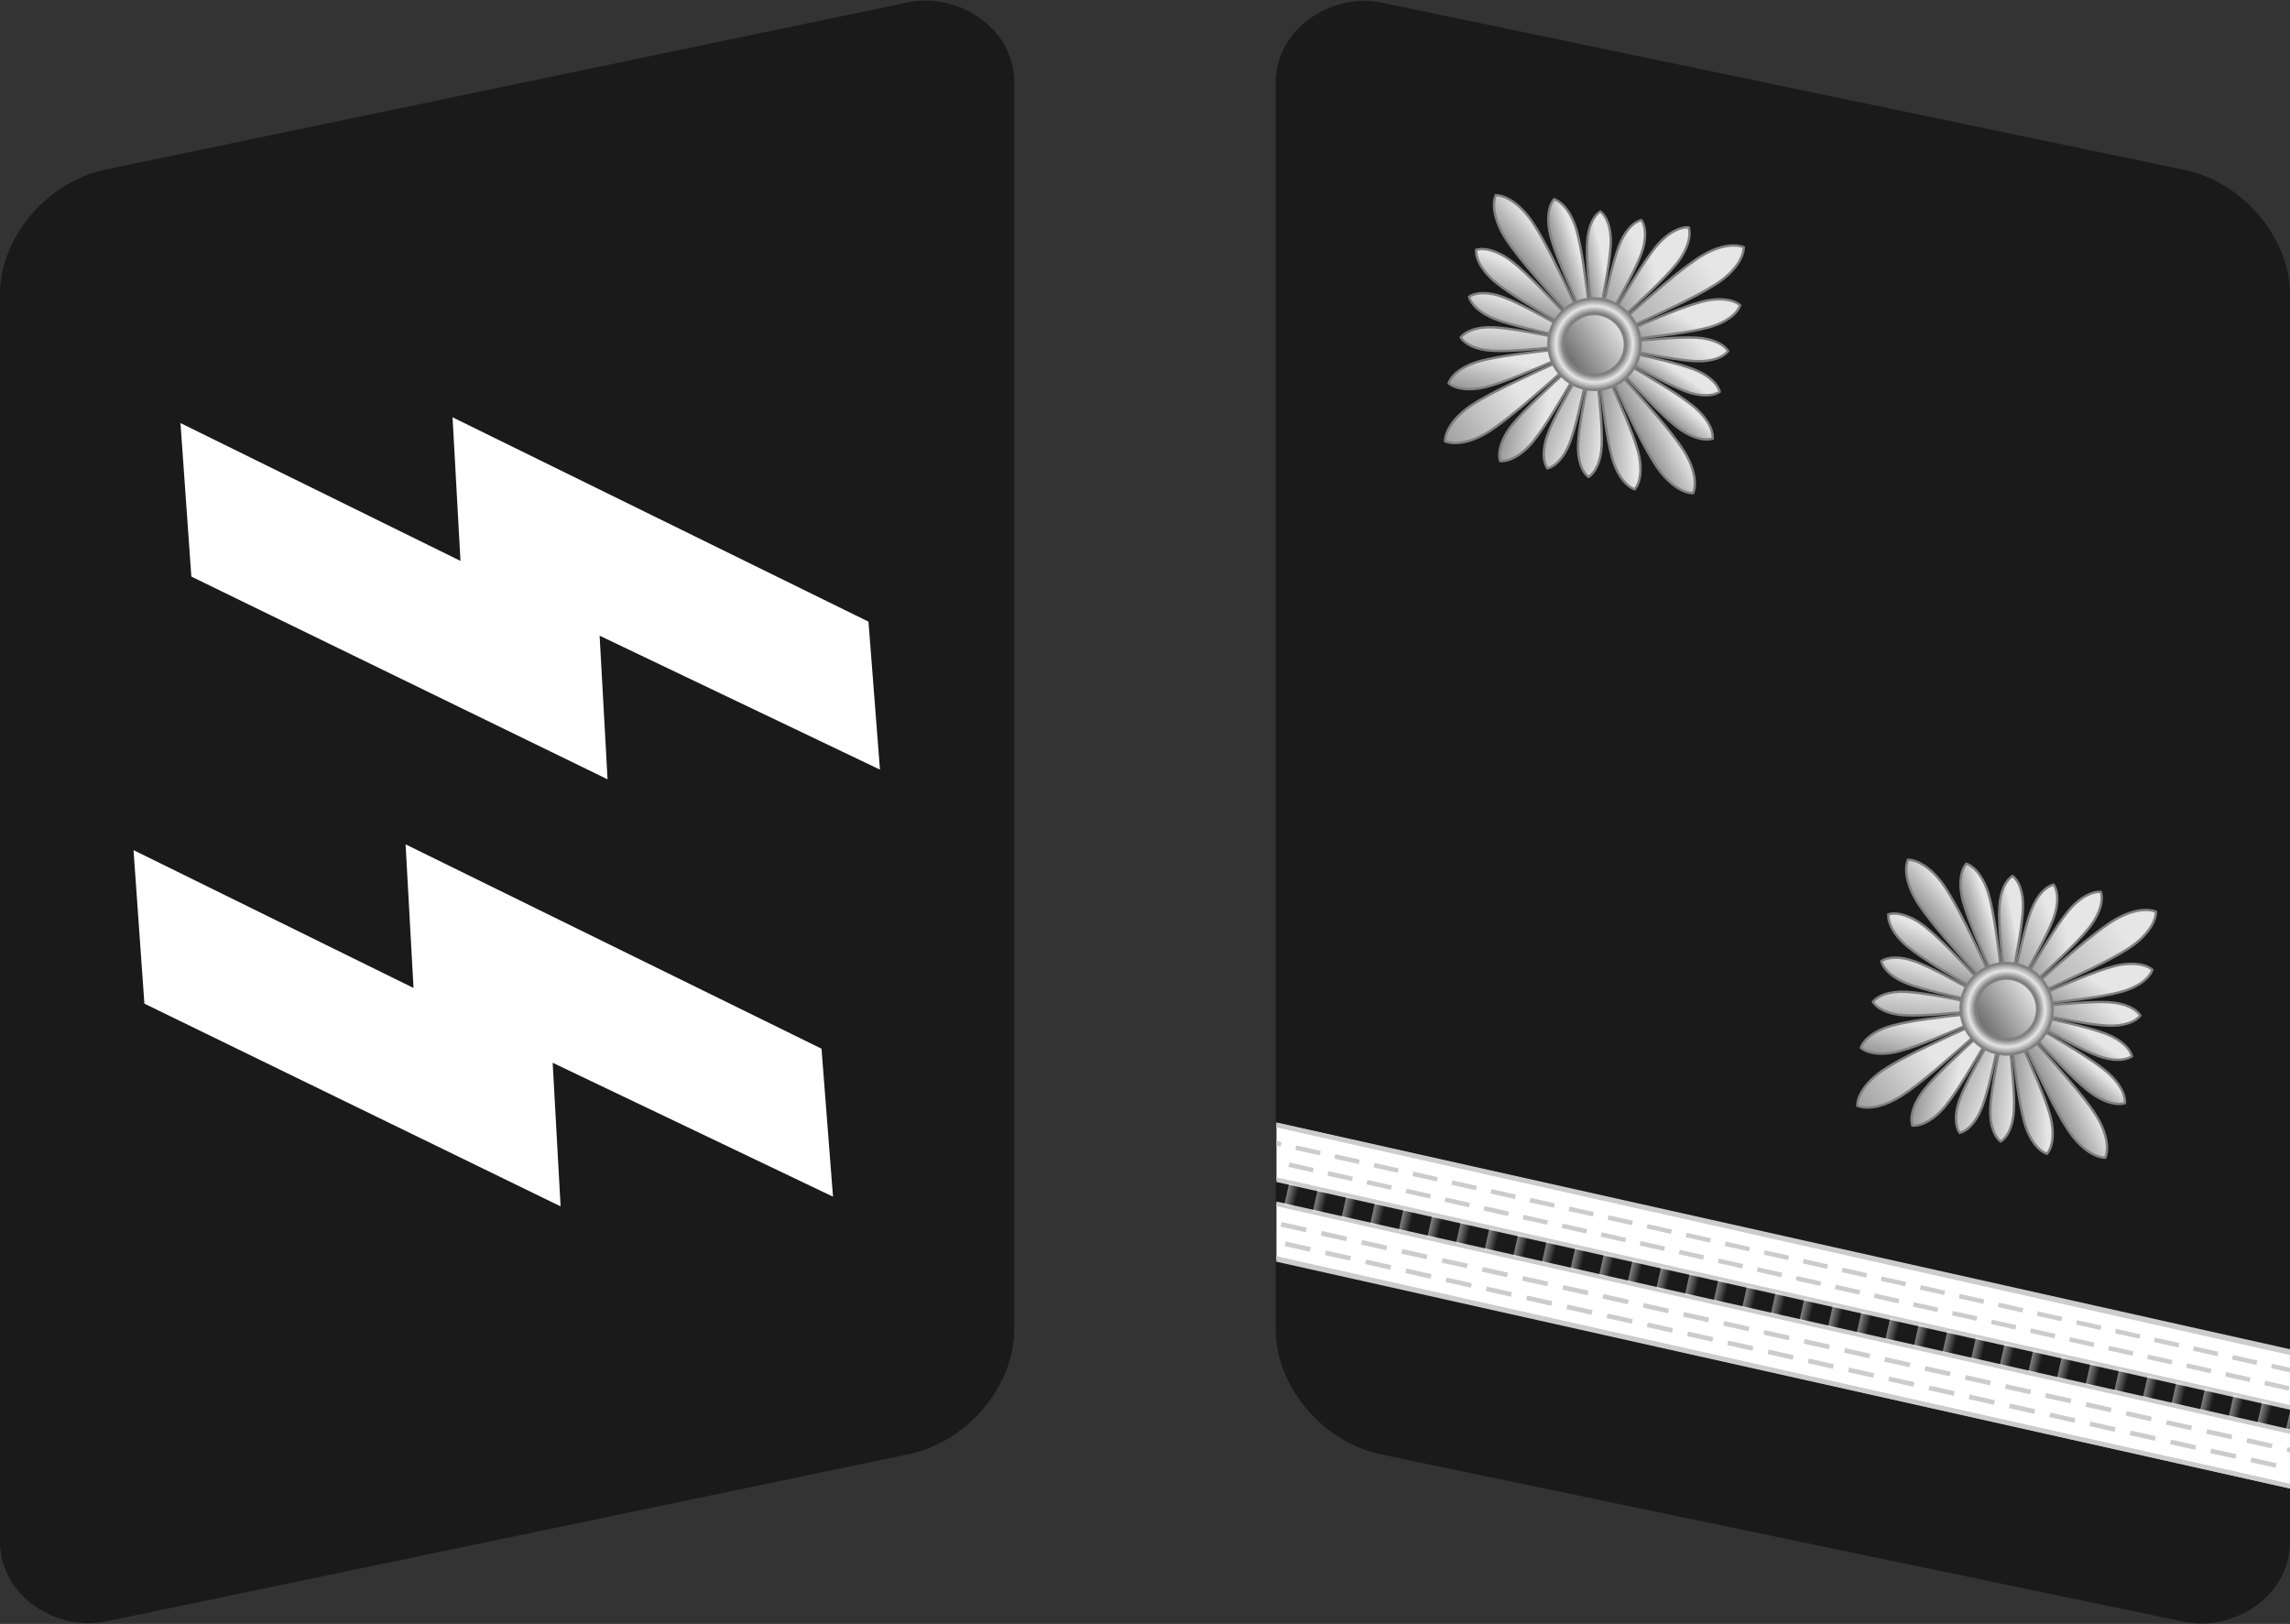
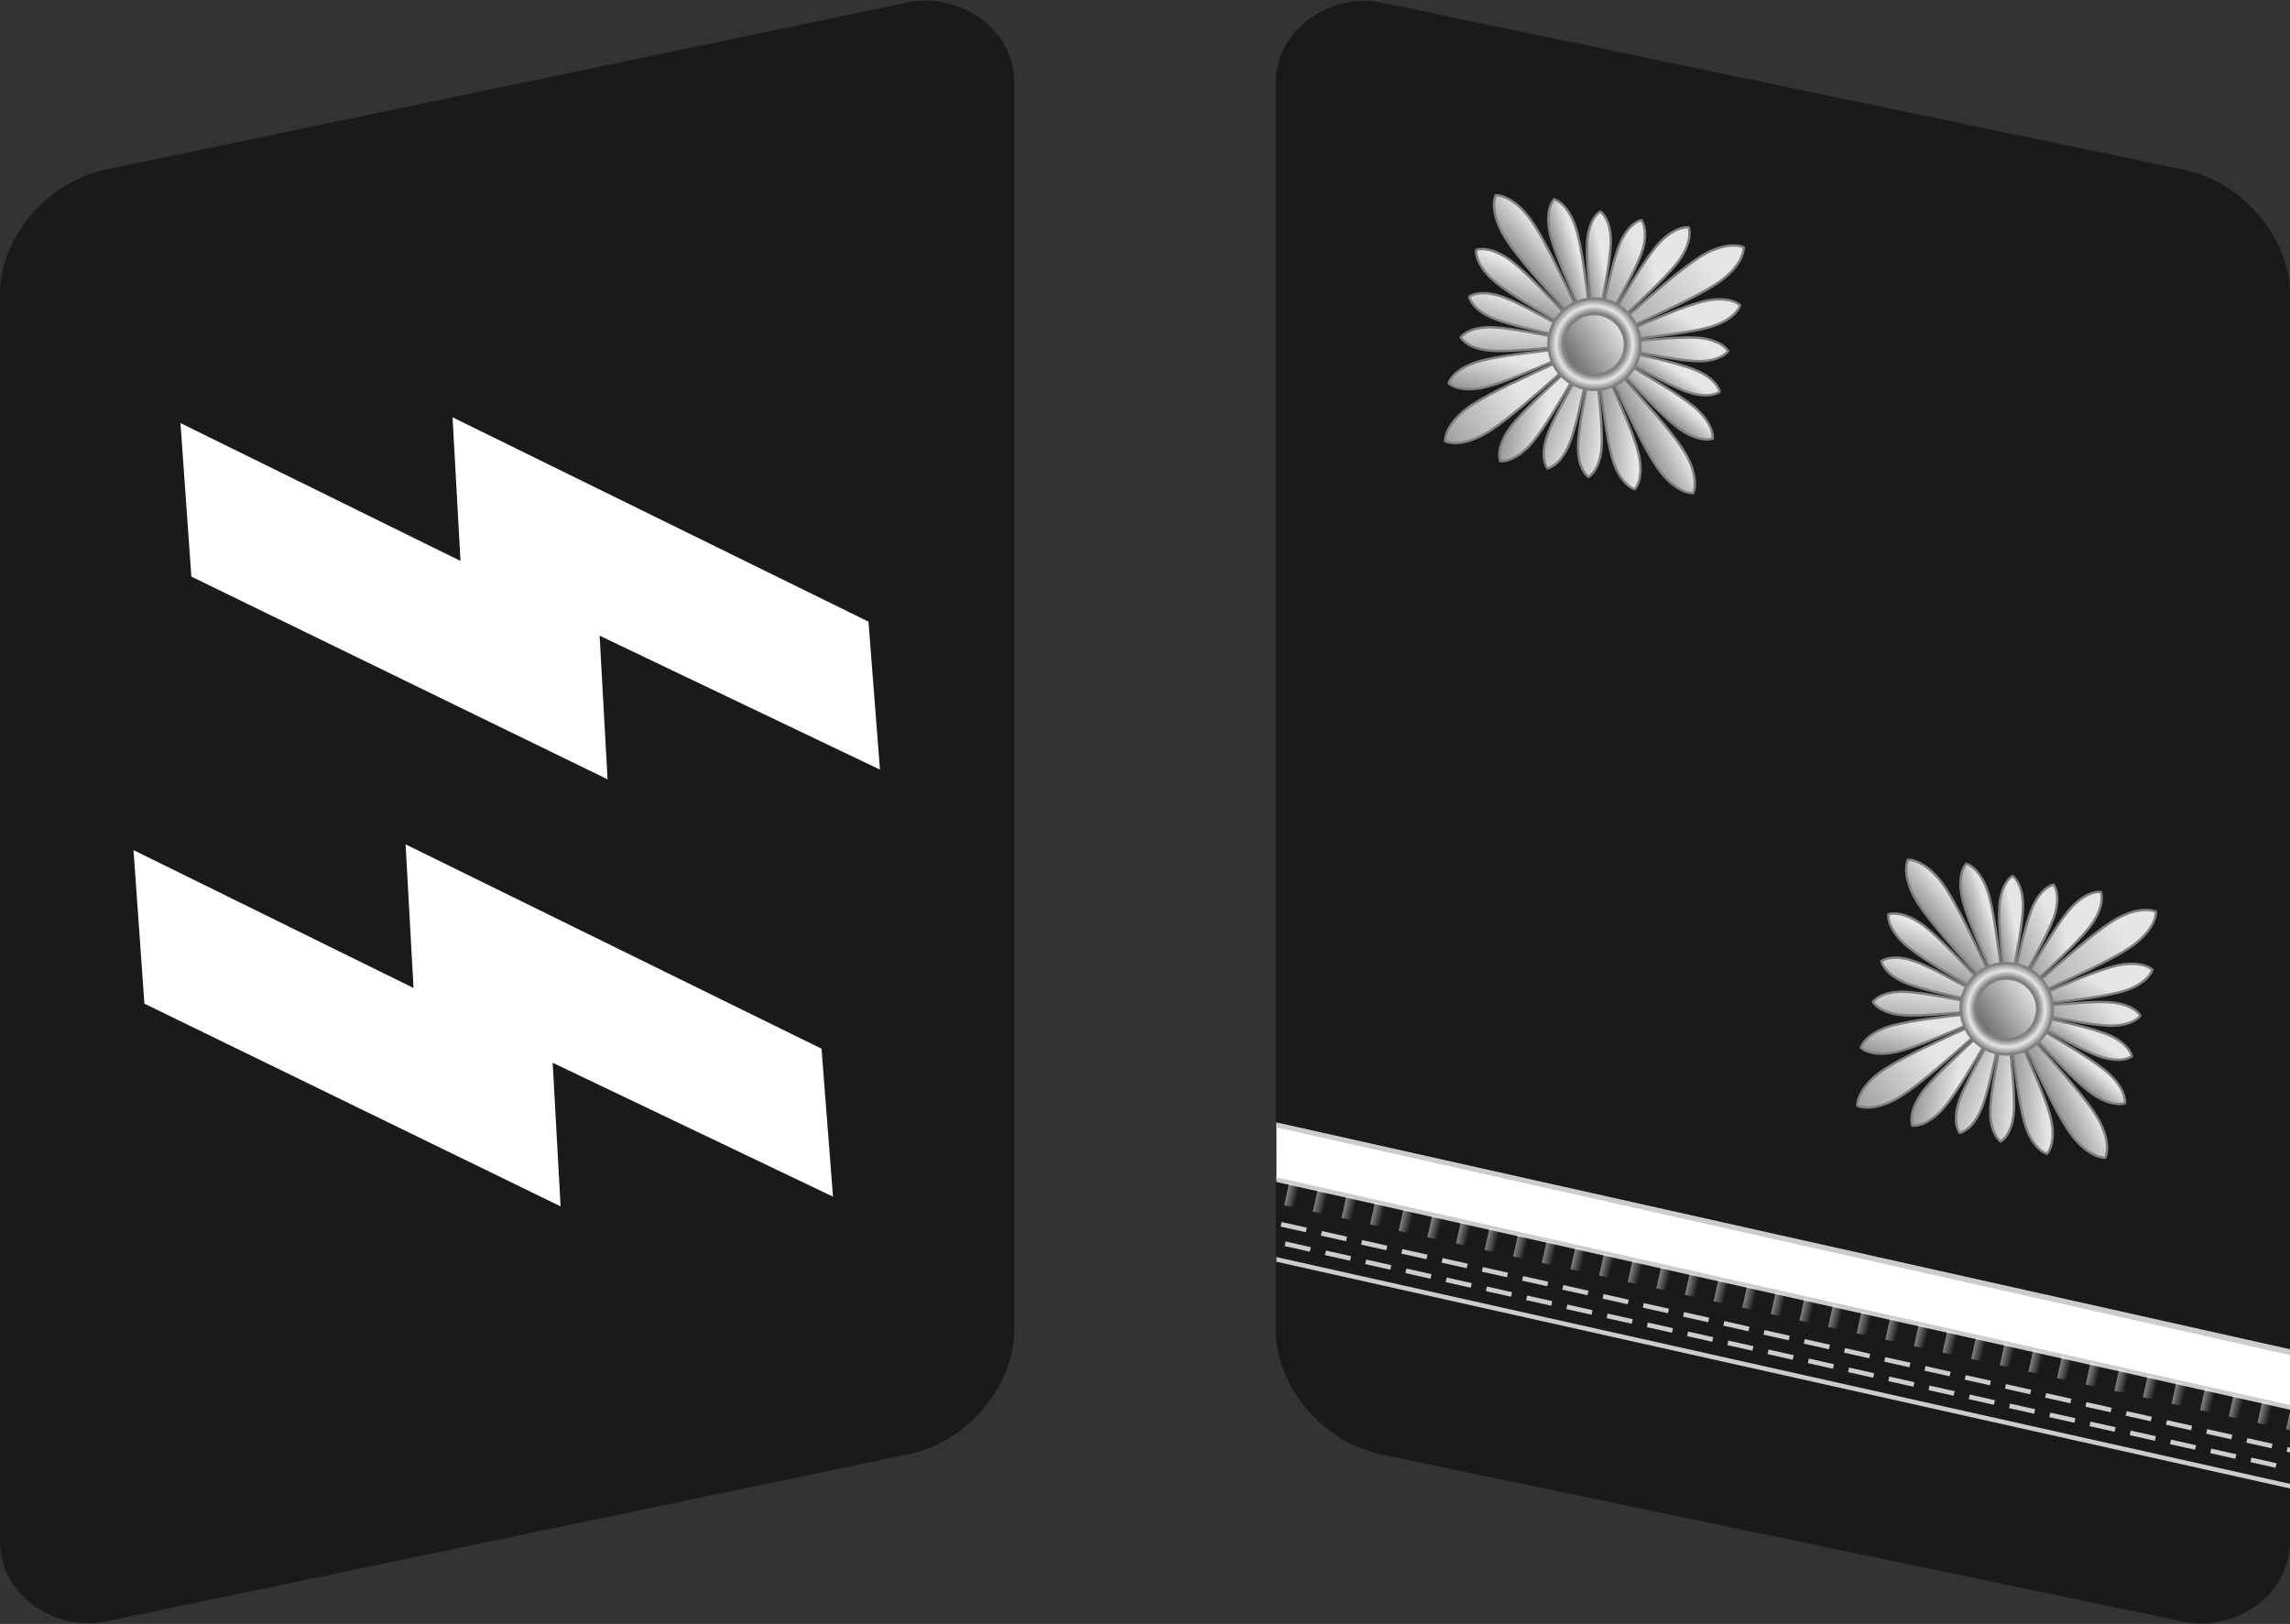
<svg xmlns="http://www.w3.org/2000/svg" xmlns:ns1="http://sodipodi.sourceforge.net/DTD/sodipodi-0.dtd" xmlns:ns2="http://www.inkscape.org/namespaces/inkscape" xmlns:xlink="http://www.w3.org/1999/xlink" version="1.0" viewBox="0 0 504.98 358.12" id="svg309" ns1:docname="SS-Hauptscharführer.svg" ns2:version="0.92.0 r15299">
  <rect x="0" y="0" width="504.98" height="358.12" fill="#333333" stroke="none" />
  <ns1:namedview pagecolor="#ffffff" bordercolor="#666666" borderopacity="1" objecttolerance="10" gridtolerance="10" guidetolerance="10" ns2:pageopacity="0" ns2:pageshadow="2" ns2:window-width="1920" ns2:window-height="1137" id="namedview311" showgrid="false" ns2:zoom="0.64755038" ns2:cx="-102.66868" ns2:cy="190.37302" ns2:window-x="-8" ns2:window-y="-8" ns2:window-maximized="1" ns2:current-layer="svg309" />
  <defs id="defs89">
    <linearGradient id="a">
      <stop stop-color="#fff" offset="0" id="stop4" />
      <stop stop-color="#fff" stop-opacity="0" offset="1" id="stop6" />
    </linearGradient>
    <style type="text/css" id="style9" />
    <style type="text/css" id="style11" />
    <style type="text/css" id="style13" />
    <style type="text/css" id="style15" />
    <style type="text/css" id="style17" />
    <style type="text/css" id="style19" />
    <style type="text/css" id="style21" />
    <style type="text/css" id="style23" />
    <style type="text/css" id="style25" />
    <style type="text/css" id="style27" />
    <clipPath id="as">
      <path d="m0 1e3h1e3v-1e3h-1e3z" id="path29" />
    </clipPath>
    <clipPath id="ar">
      <path d="m0 1e3h1e3v-1e3h-1e3z" id="path32" />
    </clipPath>
    <clipPath id="ao">
      <path d="m0 1e3h1e3v-1e3h-1e3z" id="path35" />
    </clipPath>
    <clipPath id="an">
      <path d="m0 1e3h1e3v-1e3h-1e3z" id="path38" />
    </clipPath>
    <linearGradient id="b" x1="-28.31" x2="-28.378" y1="-62.335" y2="-50.095" gradientTransform="matrix(0.081,0,0,0.375,-33.24,-233.8)" gradientUnits="userSpaceOnUse" xlink:href="#a" />
    <linearGradient id="s" x1="-28.31" x2="-28.378" y1="-62.335" y2="-50.095" gradientTransform="matrix(0.081,0,0,0.375,-33.24,-227.93)" gradientUnits="userSpaceOnUse" xlink:href="#a" />
    <linearGradient id="ae" x1="-28.31" x2="-28.378" y1="-62.335" y2="-50.095" gradientTransform="matrix(0.081,0,0,0.375,-33.24,-222.06)" gradientUnits="userSpaceOnUse" xlink:href="#a" />
    <linearGradient id="ad" x1="-28.31" x2="-28.378" y1="-62.335" y2="-50.095" gradientTransform="matrix(0.081,0,0,0.375,-33.24,-216.2)" gradientUnits="userSpaceOnUse" xlink:href="#a" />
    <linearGradient id="c" x1="-28.31" x2="-28.378" y1="-62.335" y2="-50.095" gradientTransform="matrix(0.081,0,0,0.375,-33.24,-210.33)" gradientUnits="userSpaceOnUse" xlink:href="#a" />
    <linearGradient id="m" x1="-28.31" x2="-28.378" y1="-62.335" y2="-50.095" gradientTransform="matrix(0.081,0,0,0.375,-33.24,-204.46)" gradientUnits="userSpaceOnUse" xlink:href="#a" />
    <linearGradient id="ai" x1="-28.31" x2="-28.378" y1="-62.335" y2="-50.095" gradientTransform="matrix(0.081,0,0,0.375,-33.24,-198.6)" gradientUnits="userSpaceOnUse" xlink:href="#a" />
    <linearGradient id="ac" x1="-28.31" x2="-28.378" y1="-62.335" y2="-50.095" gradientTransform="matrix(0.081,0,0,0.375,-33.24,-192.73)" gradientUnits="userSpaceOnUse" xlink:href="#a" />
    <linearGradient id="k" x1="-28.31" x2="-28.378" y1="-62.335" y2="-50.095" gradientTransform="matrix(0.081,0,0,0.375,-33.24,-186.86)" gradientUnits="userSpaceOnUse" xlink:href="#a" />
    <linearGradient id="p" x1="-28.31" x2="-28.378" y1="-62.335" y2="-50.095" gradientTransform="matrix(0.081,0,0,0.375,-33.24,-181)" gradientUnits="userSpaceOnUse" xlink:href="#a" />
    <linearGradient id="aj" x1="-28.31" x2="-28.378" y1="-62.335" y2="-50.095" gradientTransform="matrix(0.081,0,0,0.375,-33.24,-175.13)" gradientUnits="userSpaceOnUse" xlink:href="#a" />
    <linearGradient id="x" x1="-28.31" x2="-28.378" y1="-62.335" y2="-50.095" gradientTransform="matrix(0.081,0,0,0.375,-33.24,-169.26)" gradientUnits="userSpaceOnUse" xlink:href="#a" />
    <linearGradient id="d" x1="-28.31" x2="-28.378" y1="-62.335" y2="-50.095" gradientTransform="matrix(0.081,0,0,0.375,-33.24,-163.4)" gradientUnits="userSpaceOnUse" xlink:href="#a" />
    <linearGradient id="n" x1="-28.31" x2="-28.378" y1="-62.335" y2="-50.095" gradientTransform="matrix(0.081,0,0,0.375,-33.24,-157.53)" gradientUnits="userSpaceOnUse" xlink:href="#a" />
    <linearGradient id="ag" x1="-28.31" x2="-28.378" y1="-62.335" y2="-50.095" gradientTransform="matrix(0.081,0,0,0.375,-33.24,-151.66)" gradientUnits="userSpaceOnUse" xlink:href="#a" />
    <linearGradient id="aa" x1="-28.31" x2="-28.378" y1="-62.335" y2="-50.095" gradientTransform="matrix(0.081,0,0,0.375,-33.24,-145.8)" gradientUnits="userSpaceOnUse" xlink:href="#a" />
    <linearGradient id="h" x1="-28.31" x2="-28.378" y1="-62.335" y2="-50.095" gradientTransform="matrix(0.081,0,0,0.375,-33.24,-139.93)" gradientUnits="userSpaceOnUse" xlink:href="#a" />
    <linearGradient id="t" x1="-28.31" x2="-28.378" y1="-62.335" y2="-50.095" gradientTransform="matrix(0.081,0,0,0.375,-33.24,-134.06)" gradientUnits="userSpaceOnUse" xlink:href="#a" />
    <linearGradient id="am" x1="-28.31" x2="-28.378" y1="-62.335" y2="-50.095" gradientTransform="matrix(0.081,0,0,0.375,-33.24,-128.19)" gradientUnits="userSpaceOnUse" xlink:href="#a" />
    <linearGradient id="u" x1="-28.31" x2="-28.378" y1="-62.335" y2="-50.095" gradientTransform="matrix(0.081,0,0,0.375,-33.24,-122.33)" gradientUnits="userSpaceOnUse" xlink:href="#a" />
    <linearGradient id="g" x1="-28.31" x2="-28.378" y1="-62.335" y2="-50.095" gradientTransform="matrix(0.081,0,0,0.375,-33.24,-116.46)" gradientUnits="userSpaceOnUse" xlink:href="#a" />
    <linearGradient id="l" x1="-28.31" x2="-28.378" y1="-62.335" y2="-50.095" gradientTransform="matrix(0.081,0,0,0.375,-33.24,-110.59)" gradientUnits="userSpaceOnUse" xlink:href="#a" />
    <linearGradient id="ah" x1="-28.31" x2="-28.378" y1="-62.335" y2="-50.095" gradientTransform="matrix(0.081,0,0,0.375,-33.24,-104.73)" gradientUnits="userSpaceOnUse" xlink:href="#a" />
    <linearGradient id="y" x1="-28.31" x2="-28.378" y1="-62.335" y2="-50.095" gradientTransform="matrix(0.081,0,0,0.375,-33.24,-98.861)" gradientUnits="userSpaceOnUse" xlink:href="#a" />
    <linearGradient id="i" x1="-28.31" x2="-28.378" y1="-62.335" y2="-50.095" gradientTransform="matrix(0.081,0,0,0.375,-33.24,-92.994)" gradientUnits="userSpaceOnUse" xlink:href="#a" />
    <linearGradient id="r" x1="-28.31" x2="-28.378" y1="-62.335" y2="-50.095" gradientTransform="matrix(0.081,0,0,0.375,-33.24,-87.127)" gradientUnits="userSpaceOnUse" xlink:href="#a" />
    <linearGradient id="al" x1="-28.31" x2="-28.378" y1="-62.335" y2="-50.095" gradientTransform="matrix(0.081,0,0,0.375,-33.24,-81.26)" gradientUnits="userSpaceOnUse" xlink:href="#a" />
    <linearGradient id="v" x1="-28.31" x2="-28.378" y1="-62.335" y2="-50.095" gradientTransform="matrix(0.081,0,0,0.375,-33.24,-75.393)" gradientUnits="userSpaceOnUse" xlink:href="#a" />
    <linearGradient id="f" x1="-28.31" x2="-28.378" y1="-62.335" y2="-50.095" gradientTransform="matrix(0.081,0,0,0.375,-33.24,-69.526)" gradientUnits="userSpaceOnUse" xlink:href="#a" />
    <linearGradient id="o" x1="-28.31" x2="-28.378" y1="-62.335" y2="-50.095" gradientTransform="matrix(0.081,0,0,0.375,-33.24,-63.66)" gradientUnits="userSpaceOnUse" xlink:href="#a" />
    <linearGradient id="af" x1="-28.31" x2="-28.378" y1="-62.335" y2="-50.095" gradientTransform="matrix(0.081,0,0,0.375,-33.24,-57.793)" gradientUnits="userSpaceOnUse" xlink:href="#a" />
    <linearGradient id="ab" x1="-28.31" x2="-28.378" y1="-62.335" y2="-50.095" gradientTransform="matrix(0.081,0,0,0.375,-33.24,-51.926)" gradientUnits="userSpaceOnUse" xlink:href="#a" />
    <linearGradient id="z" x1="-28.31" x2="-28.378" y1="-62.335" y2="-50.095" gradientTransform="matrix(0.081,0,0,0.375,-33.24,-46.059)" gradientUnits="userSpaceOnUse" xlink:href="#a" />
    <linearGradient id="j" x1="-28.31" x2="-28.378" y1="-62.335" y2="-50.095" gradientTransform="matrix(0.081,0,0,0.375,-33.24,-40.192)" gradientUnits="userSpaceOnUse" xlink:href="#a" />
    <linearGradient id="q" x1="-28.31" x2="-28.378" y1="-62.335" y2="-50.095" gradientTransform="matrix(0.081,0,0,0.375,-33.24,-34.325)" gradientUnits="userSpaceOnUse" xlink:href="#a" />
    <linearGradient id="ak" x1="-28.31" x2="-28.378" y1="-62.335" y2="-50.095" gradientTransform="matrix(0.081,0,0,0.375,-33.24,-28.459)" gradientUnits="userSpaceOnUse" xlink:href="#a" />
    <linearGradient id="w" x1="-28.31" x2="-28.378" y1="-62.335" y2="-50.095" gradientTransform="matrix(0.081,0,0,0.375,-33.24,-22.592)" gradientUnits="userSpaceOnUse" xlink:href="#a" />
    <linearGradient id="e" x1="-28.31" x2="-28.378" y1="-62.335" y2="-50.095" gradientTransform="matrix(0.081,0,0,0.375,-33.24,-16.725)" gradientUnits="userSpaceOnUse" xlink:href="#a" />
    <style type="text/css" id="style79" />
    <style type="text/css" id="style81" />
    <clipPath id="aq">
      <rect transform="matrix(.976 -.219 .016 1 0 0)" x="354.53" y="118.96" width="320.19" height="228.45" rx="22.593" ry="23.766" fill="#1a1a1a" stroke="#1a1a1a" stroke-linecap="round" stroke-width="12.379" id="rect83" />
    </clipPath>
    <clipPath id="ap">
      <rect transform="matrix(.976 -.219 .016 1 0 0)" x="314.6" y="115.26" width="320.19" height="228.45" rx="22.593" ry="23.766" fill="#1a1a1a" stroke="#1a1a1a" stroke-linecap="round" stroke-width="12.379" id="rect86" />
    </clipPath>
    <linearGradient id="bk">
      <stop id="stop4795" offset="0" />
      <stop id="stop4797" offset=".63" stop-color="#6c6c6c" />
      <stop id="stop4799" offset=".798" stop-color="#e6e6e6" />
      <stop id="stop4801" offset="1" stop-color="#666" />
    </linearGradient>
    <linearGradient id="b-7">
      <stop id="stop4804" offset="0" stop-color="#6a6a6a" />
      <stop id="stop4806" offset="1" stop-color="#e6e6e6" />
    </linearGradient>
    <style id="style4809" type="text/css" />
    <style id="style4811" type="text/css" />
    <style id="style4813" type="text/css" />
    <style id="style4815" type="text/css" />
    <style id="style4817" type="text/css" />
    <style id="style4819" type="text/css" />
    <style id="style4821" type="text/css" />
    <style id="style4823" type="text/css" />
    <style id="style4825" type="text/css" />
    <style id="style4827" type="text/css" />
    <clipPath id="bq">
-       <path id="path4829" d="m0 1e3h1e3v-1e3h-1e3z" />
-     </clipPath>
+       </clipPath>
    <clipPath id="bp">
      <path id="path4832" d="m0 1e3h1e3v-1e3h-1e3z" />
    </clipPath>
    <clipPath id="bm">
      <path id="path4835" d="m0 1e3h1e3v-1e3h-1e3z" />
    </clipPath>
    <clipPath id="bl">
      <path id="path4838" d="m0 1e3h1e3v-1e3h-1e3z" />
    </clipPath>
    <radialGradient xlink:href="#bk" gradientUnits="userSpaceOnUse" r="11.489" cy="95.498" cx="113.62" id="c-0" />
    <linearGradient xlink:href="#b-7" gradientUnits="userSpaceOnUse" gradientTransform="matrix(-1,0,0,1,172.6,-24.014)" y2="91.904" y1="113.07" x2="152.74" x1="150.09" id="x-2" />
    <linearGradient xlink:href="#b-7" gradientUnits="userSpaceOnUse" gradientTransform="matrix(-1,0,0,1,172.6,-24.014)" y2="130.98" y1="149.69" x2="109.71" x1="92.067" id="w-2" />
    <linearGradient xlink:href="#b-7" gradientUnits="userSpaceOnUse" gradientTransform="matrix(-1,0,0,1,172.6,-24.014)" y2="107.05" y1="125.69" x2="140.13" x1="128.54" id="v-5" />
    <linearGradient xlink:href="#b-7" gradientUnits="userSpaceOnUse" gradientTransform="matrix(-1,0,0,1,172.6,-24.014)" y2="126.18" y1="144.58" x2="125.97" x1="103.22" id="u-6" />
    <linearGradient xlink:href="#b-7" gradientUnits="userSpaceOnUse" gradientTransform="matrix(-1,0,0,1,172.6,-24.014)" y2="118.66" y1="137.49" x2="133.42" x1="118.37" id="t-1" />
    <linearGradient xlink:href="#b-7" gradientUnits="userSpaceOnUse" gradientTransform="matrix(-1,0,0,1,172.6,-24.014)" y2="84.28" y1="96.997" x2="130.01" x1="133.42" id="s-0" />
    <linearGradient xlink:href="#b-7" gradientUnits="userSpaceOnUse" gradientTransform="matrix(-1,0,0,1,172.6,-24.014)" y2="66.859" y1="94.373" x2="97.017" x1="109.71" id="r-5" />
    <linearGradient xlink:href="#b-7" gradientUnits="userSpaceOnUse" gradientTransform="matrix(-1,0,0,1,172.6,-24.014)" y2="76.881" y1="88.475" x2="124.76" x1="129.36" id="q-2" />
    <linearGradient xlink:href="#b-7" gradientUnits="userSpaceOnUse" gradientTransform="matrix(-1,0,0,1,172.6,-24.014)" y2="64.271" y1="101.49" x2="111.66" x1="119.89" id="p-6" />
    <linearGradient xlink:href="#b-7" gradientUnits="userSpaceOnUse" gradientTransform="translate(-22.6,-24.014)" y2="91.904" y1="113.07" x2="152.74" x1="150.09" id="o-8" />
    <linearGradient xlink:href="#b-7" gradientUnits="userSpaceOnUse" gradientTransform="translate(-22.6,-24.014)" y2="135.86" y1="202.37" x2="97.6" x1="97.6" id="n-4" />
    <linearGradient xlink:href="#b-7" gradientUnits="userSpaceOnUse" gradientTransform="translate(-22.6,-24.014)" y2="40.783" y1="134.24" x2="98.441" x1="97.6" id="m-9" />
    <linearGradient xlink:href="#b-7" gradientUnits="userSpaceOnUse" gradientTransform="translate(-22.6,-24.014)" y2="130.98" y1="149.69" x2="109.71" x1="92.067" id="l-7" />
    <linearGradient xlink:href="#b-7" gradientUnits="userSpaceOnUse" gradientTransform="translate(-22.6,-24.014)" y2="107.05" y1="125.69" x2="140.13" x1="128.54" id="k-2" />
    <linearGradient xlink:href="#b-7" gradientUnits="userSpaceOnUse" gradientTransform="translate(-22.6,-24.014)" y2="126.18" y1="144.58" x2="125.97" x1="103.22" id="j-4" />
    <linearGradient xlink:href="#b-7" gradientUnits="userSpaceOnUse" gradientTransform="translate(-22.6,-24.014)" y2="118.66" y1="137.49" x2="133.42" x1="118.37" id="i-9" />
    <linearGradient xlink:href="#b-7" gradientUnits="userSpaceOnUse" y2="84.28" y1="96.997" x2="130.01" x1="133.42" id="h-2" />
    <linearGradient xlink:href="#b-7" gradientUnits="userSpaceOnUse" y2="66.859" y1="94.373" x2="97.017" x1="109.71" id="g-8" />
    <linearGradient xlink:href="#b-7" gradientUnits="userSpaceOnUse" y2="76.881" y1="88.475" x2="124.76" x1="129.36" id="f-1" />
    <linearGradient xlink:href="#b-7" gradientUnits="userSpaceOnUse" y2="64.271" y1="101.49" x2="111.66" x1="119.89" id="e-4" />
    <linearGradient xlink:href="#b-7" gradientUnits="userSpaceOnUse" y2="83.76" y1="107.24" x2="113.62" x1="113.62" id="d-7" />
    <style id="style4901" type="text/css" />
    <style id="style4903" type="text/css" />
    <clipPath id="bo">
      <rect id="rect4905" stroke-width="12.379" stroke-linecap="round" stroke="#1a1a1a" fill="#1a1a1a" ry="23.766" rx="22.593" height="228.45" width="320.19" y="118.96" x="354.53" transform="matrix(.976 -.219 .016 1 0 0)" />
    </clipPath>
    <clipPath id="bn">
      <rect id="rect4908" stroke-width="12.379" stroke-linecap="round" stroke="#1a1a1a" fill="#1a1a1a" ry="23.766" rx="22.593" height="228.45" width="320.19" y="115.26" x="314.6" transform="matrix(.976 -.219 .016 1 0 0)" />
    </clipPath>
    <linearGradient ns2:collect="always" xlink:href="#a" id="linearGradient5519" gradientUnits="userSpaceOnUse" gradientTransform="matrix(0.081,0,0,0.375,-33.24,-233.8)" x1="-28.31" y1="-62.335" x2="-28.378" y2="-50.095" />
    <linearGradient ns2:collect="always" xlink:href="#a" id="linearGradient5521" gradientUnits="userSpaceOnUse" gradientTransform="matrix(0.081,0,0,0.375,-33.24,-227.93)" x1="-28.31" y1="-62.335" x2="-28.378" y2="-50.095" />
    <linearGradient ns2:collect="always" xlink:href="#a" id="linearGradient5523" gradientUnits="userSpaceOnUse" gradientTransform="matrix(0.081,0,0,0.375,-33.24,-222.06)" x1="-28.31" y1="-62.335" x2="-28.378" y2="-50.095" />
    <linearGradient ns2:collect="always" xlink:href="#a" id="linearGradient5525" gradientUnits="userSpaceOnUse" gradientTransform="matrix(0.081,0,0,0.375,-33.24,-216.2)" x1="-28.31" y1="-62.335" x2="-28.378" y2="-50.095" />
    <linearGradient ns2:collect="always" xlink:href="#a" id="linearGradient5527" gradientUnits="userSpaceOnUse" gradientTransform="matrix(0.081,0,0,0.375,-33.24,-210.33)" x1="-28.31" y1="-62.335" x2="-28.378" y2="-50.095" />
    <linearGradient ns2:collect="always" xlink:href="#a" id="linearGradient5529" gradientUnits="userSpaceOnUse" gradientTransform="matrix(0.081,0,0,0.375,-33.24,-204.46)" x1="-28.31" y1="-62.335" x2="-28.378" y2="-50.095" />
    <linearGradient ns2:collect="always" xlink:href="#a" id="linearGradient5531" gradientUnits="userSpaceOnUse" gradientTransform="matrix(0.081,0,0,0.375,-33.24,-198.6)" x1="-28.31" y1="-62.335" x2="-28.378" y2="-50.095" />
    <linearGradient ns2:collect="always" xlink:href="#a" id="linearGradient5533" gradientUnits="userSpaceOnUse" gradientTransform="matrix(0.081,0,0,0.375,-33.24,-192.73)" x1="-28.31" y1="-62.335" x2="-28.378" y2="-50.095" />
    <linearGradient ns2:collect="always" xlink:href="#a" id="linearGradient5535" gradientUnits="userSpaceOnUse" gradientTransform="matrix(0.081,0,0,0.375,-33.24,-186.86)" x1="-28.31" y1="-62.335" x2="-28.378" y2="-50.095" />
    <linearGradient ns2:collect="always" xlink:href="#a" id="linearGradient5537" gradientUnits="userSpaceOnUse" gradientTransform="matrix(0.081,0,0,0.375,-33.24,-181)" x1="-28.31" y1="-62.335" x2="-28.378" y2="-50.095" />
    <linearGradient ns2:collect="always" xlink:href="#a" id="linearGradient5539" gradientUnits="userSpaceOnUse" gradientTransform="matrix(0.081,0,0,0.375,-33.24,-175.13)" x1="-28.31" y1="-62.335" x2="-28.378" y2="-50.095" />
    <linearGradient ns2:collect="always" xlink:href="#a" id="linearGradient5541" gradientUnits="userSpaceOnUse" gradientTransform="matrix(0.081,0,0,0.375,-33.24,-169.26)" x1="-28.31" y1="-62.335" x2="-28.378" y2="-50.095" />
    <linearGradient ns2:collect="always" xlink:href="#a" id="linearGradient5543" gradientUnits="userSpaceOnUse" gradientTransform="matrix(0.081,0,0,0.375,-33.24,-163.4)" x1="-28.31" y1="-62.335" x2="-28.378" y2="-50.095" />
    <linearGradient ns2:collect="always" xlink:href="#a" id="linearGradient5545" gradientUnits="userSpaceOnUse" gradientTransform="matrix(0.081,0,0,0.375,-33.24,-157.53)" x1="-28.31" y1="-62.335" x2="-28.378" y2="-50.095" />
    <linearGradient ns2:collect="always" xlink:href="#a" id="linearGradient5547" gradientUnits="userSpaceOnUse" gradientTransform="matrix(0.081,0,0,0.375,-33.24,-151.66)" x1="-28.31" y1="-62.335" x2="-28.378" y2="-50.095" />
    <linearGradient ns2:collect="always" xlink:href="#a" id="linearGradient5549" gradientUnits="userSpaceOnUse" gradientTransform="matrix(0.081,0,0,0.375,-33.24,-145.8)" x1="-28.31" y1="-62.335" x2="-28.378" y2="-50.095" />
    <linearGradient ns2:collect="always" xlink:href="#a" id="linearGradient5551" gradientUnits="userSpaceOnUse" gradientTransform="matrix(0.081,0,0,0.375,-33.24,-139.93)" x1="-28.31" y1="-62.335" x2="-28.378" y2="-50.095" />
    <linearGradient ns2:collect="always" xlink:href="#a" id="linearGradient5553" gradientUnits="userSpaceOnUse" gradientTransform="matrix(0.081,0,0,0.375,-33.24,-134.06)" x1="-28.31" y1="-62.335" x2="-28.378" y2="-50.095" />
    <linearGradient ns2:collect="always" xlink:href="#a" id="linearGradient5555" gradientUnits="userSpaceOnUse" gradientTransform="matrix(0.081,0,0,0.375,-33.24,-128.19)" x1="-28.31" y1="-62.335" x2="-28.378" y2="-50.095" />
    <linearGradient ns2:collect="always" xlink:href="#a" id="linearGradient5557" gradientUnits="userSpaceOnUse" gradientTransform="matrix(0.081,0,0,0.375,-33.24,-122.33)" x1="-28.31" y1="-62.335" x2="-28.378" y2="-50.095" />
    <linearGradient ns2:collect="always" xlink:href="#a" id="linearGradient5559" gradientUnits="userSpaceOnUse" gradientTransform="matrix(0.081,0,0,0.375,-33.24,-116.46)" x1="-28.31" y1="-62.335" x2="-28.378" y2="-50.095" />
    <linearGradient ns2:collect="always" xlink:href="#a" id="linearGradient5561" gradientUnits="userSpaceOnUse" gradientTransform="matrix(0.081,0,0,0.375,-33.24,-110.59)" x1="-28.31" y1="-62.335" x2="-28.378" y2="-50.095" />
    <linearGradient ns2:collect="always" xlink:href="#a" id="linearGradient5563" gradientUnits="userSpaceOnUse" gradientTransform="matrix(0.081,0,0,0.375,-33.24,-104.73)" x1="-28.31" y1="-62.335" x2="-28.378" y2="-50.095" />
    <linearGradient ns2:collect="always" xlink:href="#a" id="linearGradient5565" gradientUnits="userSpaceOnUse" gradientTransform="matrix(0.081,0,0,0.375,-33.24,-98.861)" x1="-28.31" y1="-62.335" x2="-28.378" y2="-50.095" />
    <linearGradient ns2:collect="always" xlink:href="#a" id="linearGradient5567" gradientUnits="userSpaceOnUse" gradientTransform="matrix(0.081,0,0,0.375,-33.24,-92.994)" x1="-28.31" y1="-62.335" x2="-28.378" y2="-50.095" />
    <linearGradient ns2:collect="always" xlink:href="#a" id="linearGradient5569" gradientUnits="userSpaceOnUse" gradientTransform="matrix(0.081,0,0,0.375,-33.24,-87.127)" x1="-28.31" y1="-62.335" x2="-28.378" y2="-50.095" />
    <linearGradient ns2:collect="always" xlink:href="#a" id="linearGradient5571" gradientUnits="userSpaceOnUse" gradientTransform="matrix(0.081,0,0,0.375,-33.24,-81.26)" x1="-28.31" y1="-62.335" x2="-28.378" y2="-50.095" />
    <linearGradient ns2:collect="always" xlink:href="#a" id="linearGradient5573" gradientUnits="userSpaceOnUse" gradientTransform="matrix(0.081,0,0,0.375,-33.24,-75.393)" x1="-28.31" y1="-62.335" x2="-28.378" y2="-50.095" />
    <linearGradient ns2:collect="always" xlink:href="#a" id="linearGradient5575" gradientUnits="userSpaceOnUse" gradientTransform="matrix(0.081,0,0,0.375,-33.24,-69.526)" x1="-28.31" y1="-62.335" x2="-28.378" y2="-50.095" />
    <linearGradient ns2:collect="always" xlink:href="#a" id="linearGradient5577" gradientUnits="userSpaceOnUse" gradientTransform="matrix(0.081,0,0,0.375,-33.24,-63.66)" x1="-28.31" y1="-62.335" x2="-28.378" y2="-50.095" />
    <linearGradient ns2:collect="always" xlink:href="#a" id="linearGradient5579" gradientUnits="userSpaceOnUse" gradientTransform="matrix(0.081,0,0,0.375,-33.24,-57.793)" x1="-28.31" y1="-62.335" x2="-28.378" y2="-50.095" />
    <linearGradient ns2:collect="always" xlink:href="#a" id="linearGradient5581" gradientUnits="userSpaceOnUse" gradientTransform="matrix(0.081,0,0,0.375,-33.24,-51.926)" x1="-28.31" y1="-62.335" x2="-28.378" y2="-50.095" />
    <linearGradient ns2:collect="always" xlink:href="#a" id="linearGradient5583" gradientUnits="userSpaceOnUse" gradientTransform="matrix(0.081,0,0,0.375,-33.24,-46.059)" x1="-28.31" y1="-62.335" x2="-28.378" y2="-50.095" />
    <linearGradient ns2:collect="always" xlink:href="#a" id="linearGradient5585" gradientUnits="userSpaceOnUse" gradientTransform="matrix(0.081,0,0,0.375,-33.24,-40.192)" x1="-28.31" y1="-62.335" x2="-28.378" y2="-50.095" />
    <linearGradient ns2:collect="always" xlink:href="#a" id="linearGradient5587" gradientUnits="userSpaceOnUse" gradientTransform="matrix(0.081,0,0,0.375,-33.24,-34.325)" x1="-28.31" y1="-62.335" x2="-28.378" y2="-50.095" />
    <linearGradient ns2:collect="always" xlink:href="#a" id="linearGradient5589" gradientUnits="userSpaceOnUse" gradientTransform="matrix(0.081,0,0,0.375,-33.24,-28.459)" x1="-28.31" y1="-62.335" x2="-28.378" y2="-50.095" />
    <linearGradient ns2:collect="always" xlink:href="#a" id="linearGradient5591" gradientUnits="userSpaceOnUse" gradientTransform="matrix(0.081,0,0,0.375,-33.24,-22.592)" x1="-28.31" y1="-62.335" x2="-28.378" y2="-50.095" />
    <linearGradient ns2:collect="always" xlink:href="#a" id="linearGradient5593" gradientUnits="userSpaceOnUse" gradientTransform="matrix(0.081,0,0,0.375,-33.24,-16.725)" x1="-28.31" y1="-62.335" x2="-28.378" y2="-50.095" />
    <linearGradient ns2:collect="always" xlink:href="#b-7" id="linearGradient5595" gradientUnits="userSpaceOnUse" gradientTransform="matrix(-1,0,0,1,172.6,-24.014)" x1="150.09" y1="113.07" x2="152.74" y2="91.904" />
    <linearGradient ns2:collect="always" xlink:href="#b-7" id="linearGradient5597" gradientUnits="userSpaceOnUse" gradientTransform="matrix(-1,0,0,1,172.6,-24.014)" x1="92.067" y1="149.69" x2="109.71" y2="130.98" />
    <linearGradient ns2:collect="always" xlink:href="#b-7" id="linearGradient5599" gradientUnits="userSpaceOnUse" gradientTransform="matrix(-1,0,0,1,172.6,-24.014)" x1="128.54" y1="125.69" x2="140.13" y2="107.05" />
    <linearGradient ns2:collect="always" xlink:href="#b-7" id="linearGradient5601" gradientUnits="userSpaceOnUse" gradientTransform="matrix(-1,0,0,1,172.6,-24.014)" x1="103.22" y1="144.58" x2="125.97" y2="126.18" />
    <linearGradient ns2:collect="always" xlink:href="#b-7" id="linearGradient5603" gradientUnits="userSpaceOnUse" gradientTransform="matrix(-1,0,0,1,172.6,-24.014)" x1="118.37" y1="137.49" x2="133.42" y2="118.66" />
    <linearGradient ns2:collect="always" xlink:href="#b-7" id="linearGradient5605" gradientUnits="userSpaceOnUse" gradientTransform="matrix(-1,0,0,1,172.6,-24.014)" x1="133.42" y1="96.997" x2="130.01" y2="84.28" />
    <linearGradient ns2:collect="always" xlink:href="#b-7" id="linearGradient5607" gradientUnits="userSpaceOnUse" gradientTransform="matrix(-1,0,0,1,172.6,-24.014)" x1="109.71" y1="94.373" x2="97.017" y2="66.859" />
    <linearGradient ns2:collect="always" xlink:href="#b-7" id="linearGradient5609" gradientUnits="userSpaceOnUse" gradientTransform="matrix(-1,0,0,1,172.6,-24.014)" x1="129.36" y1="88.475" x2="124.76" y2="76.881" />
    <linearGradient ns2:collect="always" xlink:href="#b-7" id="linearGradient5611" gradientUnits="userSpaceOnUse" gradientTransform="matrix(-1,0,0,1,172.6,-24.014)" x1="119.89" y1="101.49" x2="111.66" y2="64.271" />
    <linearGradient ns2:collect="always" xlink:href="#b-7" id="linearGradient5613" gradientUnits="userSpaceOnUse" gradientTransform="translate(-22.6,-24.014)" x1="150.09" y1="113.07" x2="152.74" y2="91.904" />
    <linearGradient ns2:collect="always" xlink:href="#b-7" id="linearGradient5615" gradientUnits="userSpaceOnUse" gradientTransform="translate(-22.6,-24.014)" x1="97.6" y1="202.37" x2="97.6" y2="135.86" />
    <linearGradient ns2:collect="always" xlink:href="#b-7" id="linearGradient5617" gradientUnits="userSpaceOnUse" gradientTransform="translate(-22.6,-24.014)" x1="97.6" y1="134.24" x2="98.441" y2="40.783" />
    <linearGradient ns2:collect="always" xlink:href="#b-7" id="linearGradient5619" gradientUnits="userSpaceOnUse" gradientTransform="translate(-22.6,-24.014)" x1="92.067" y1="149.69" x2="109.71" y2="130.98" />
    <linearGradient ns2:collect="always" xlink:href="#b-7" id="linearGradient5621" gradientUnits="userSpaceOnUse" gradientTransform="translate(-22.6,-24.014)" x1="128.54" y1="125.69" x2="140.13" y2="107.05" />
    <linearGradient ns2:collect="always" xlink:href="#b-7" id="linearGradient5623" gradientUnits="userSpaceOnUse" gradientTransform="translate(-22.6,-24.014)" x1="103.22" y1="144.58" x2="125.97" y2="126.18" />
    <linearGradient ns2:collect="always" xlink:href="#b-7" id="linearGradient5625" gradientUnits="userSpaceOnUse" gradientTransform="translate(-22.6,-24.014)" x1="118.37" y1="137.49" x2="133.42" y2="118.66" />
    <linearGradient ns2:collect="always" xlink:href="#b-7" id="linearGradient5627" gradientUnits="userSpaceOnUse" x1="133.42" y1="96.997" x2="130.01" y2="84.28" />
    <linearGradient ns2:collect="always" xlink:href="#b-7" id="linearGradient5629" gradientUnits="userSpaceOnUse" x1="109.71" y1="94.373" x2="97.017" y2="66.859" />
    <linearGradient ns2:collect="always" xlink:href="#b-7" id="linearGradient5631" gradientUnits="userSpaceOnUse" x1="129.36" y1="88.475" x2="124.76" y2="76.881" />
    <linearGradient ns2:collect="always" xlink:href="#b-7" id="linearGradient5633" gradientUnits="userSpaceOnUse" x1="119.89" y1="101.49" x2="111.66" y2="64.271" />
    <radialGradient ns2:collect="always" xlink:href="#bk" id="radialGradient5635" gradientUnits="userSpaceOnUse" cx="113.62" cy="95.498" r="11.489" />
    <linearGradient ns2:collect="always" xlink:href="#b-7" id="linearGradient5637" gradientUnits="userSpaceOnUse" x1="113.62" y1="107.24" x2="113.62" y2="83.76" />
    <linearGradient ns2:collect="always" xlink:href="#b-7" id="linearGradient5639" gradientUnits="userSpaceOnUse" gradientTransform="matrix(-1,0,0,1,172.6,-24.014)" x1="150.09" y1="113.07" x2="152.74" y2="91.904" />
    <linearGradient ns2:collect="always" xlink:href="#b-7" id="linearGradient5641" gradientUnits="userSpaceOnUse" gradientTransform="matrix(-1,0,0,1,172.6,-24.014)" x1="92.067" y1="149.69" x2="109.71" y2="130.98" />
    <linearGradient ns2:collect="always" xlink:href="#b-7" id="linearGradient5643" gradientUnits="userSpaceOnUse" gradientTransform="matrix(-1,0,0,1,172.6,-24.014)" x1="128.54" y1="125.69" x2="140.13" y2="107.05" />
    <linearGradient ns2:collect="always" xlink:href="#b-7" id="linearGradient5645" gradientUnits="userSpaceOnUse" gradientTransform="matrix(-1,0,0,1,172.6,-24.014)" x1="103.22" y1="144.58" x2="125.97" y2="126.18" />
    <linearGradient ns2:collect="always" xlink:href="#b-7" id="linearGradient5647" gradientUnits="userSpaceOnUse" gradientTransform="matrix(-1,0,0,1,172.6,-24.014)" x1="118.37" y1="137.49" x2="133.42" y2="118.66" />
    <linearGradient ns2:collect="always" xlink:href="#b-7" id="linearGradient5649" gradientUnits="userSpaceOnUse" gradientTransform="matrix(-1,0,0,1,172.6,-24.014)" x1="133.42" y1="96.997" x2="130.01" y2="84.28" />
    <linearGradient ns2:collect="always" xlink:href="#b-7" id="linearGradient5651" gradientUnits="userSpaceOnUse" gradientTransform="matrix(-1,0,0,1,172.6,-24.014)" x1="109.71" y1="94.373" x2="97.017" y2="66.859" />
    <linearGradient ns2:collect="always" xlink:href="#b-7" id="linearGradient5653" gradientUnits="userSpaceOnUse" gradientTransform="matrix(-1,0,0,1,172.6,-24.014)" x1="129.36" y1="88.475" x2="124.76" y2="76.881" />
    <linearGradient ns2:collect="always" xlink:href="#b-7" id="linearGradient5655" gradientUnits="userSpaceOnUse" gradientTransform="matrix(-1,0,0,1,172.6,-24.014)" x1="119.89" y1="101.49" x2="111.66" y2="64.271" />
    <linearGradient ns2:collect="always" xlink:href="#b-7" id="linearGradient5657" gradientUnits="userSpaceOnUse" gradientTransform="translate(-22.6,-24.014)" x1="150.09" y1="113.07" x2="152.74" y2="91.904" />
    <linearGradient ns2:collect="always" xlink:href="#b-7" id="linearGradient5659" gradientUnits="userSpaceOnUse" gradientTransform="translate(-22.6,-24.014)" x1="97.6" y1="202.37" x2="97.6" y2="135.86" />
    <linearGradient ns2:collect="always" xlink:href="#b-7" id="linearGradient5661" gradientUnits="userSpaceOnUse" gradientTransform="translate(-22.6,-24.014)" x1="97.6" y1="134.24" x2="98.441" y2="40.783" />
    <linearGradient ns2:collect="always" xlink:href="#b-7" id="linearGradient5663" gradientUnits="userSpaceOnUse" gradientTransform="translate(-22.6,-24.014)" x1="92.067" y1="149.69" x2="109.71" y2="130.98" />
    <linearGradient ns2:collect="always" xlink:href="#b-7" id="linearGradient5665" gradientUnits="userSpaceOnUse" gradientTransform="translate(-22.6,-24.014)" x1="128.54" y1="125.69" x2="140.13" y2="107.05" />
    <linearGradient ns2:collect="always" xlink:href="#b-7" id="linearGradient5667" gradientUnits="userSpaceOnUse" gradientTransform="translate(-22.6,-24.014)" x1="103.22" y1="144.58" x2="125.97" y2="126.18" />
    <linearGradient ns2:collect="always" xlink:href="#b-7" id="linearGradient5669" gradientUnits="userSpaceOnUse" gradientTransform="translate(-22.6,-24.014)" x1="118.37" y1="137.49" x2="133.42" y2="118.66" />
    <linearGradient ns2:collect="always" xlink:href="#b-7" id="linearGradient5671" gradientUnits="userSpaceOnUse" x1="133.42" y1="96.997" x2="130.01" y2="84.28" />
    <linearGradient ns2:collect="always" xlink:href="#b-7" id="linearGradient5673" gradientUnits="userSpaceOnUse" x1="109.71" y1="94.373" x2="97.017" y2="66.859" />
    <linearGradient ns2:collect="always" xlink:href="#b-7" id="linearGradient5675" gradientUnits="userSpaceOnUse" x1="129.36" y1="88.475" x2="124.76" y2="76.881" />
    <linearGradient ns2:collect="always" xlink:href="#b-7" id="linearGradient5677" gradientUnits="userSpaceOnUse" x1="119.89" y1="101.49" x2="111.66" y2="64.271" />
    <radialGradient ns2:collect="always" xlink:href="#bk" id="radialGradient5679" gradientUnits="userSpaceOnUse" cx="113.62" cy="95.498" r="11.489" />
    <linearGradient ns2:collect="always" xlink:href="#b-7" id="linearGradient5681" gradientUnits="userSpaceOnUse" x1="113.62" y1="107.24" x2="113.62" y2="83.76" />
  </defs>
  <g transform="matrix(0 1.25 1.25 0 -815.94 -29.946)" id="g93">
    <g clip-path="url(#as)" id="g91" />
  </g>
  <g transform="matrix(0 1.25 1.25 0 -815.94 -29.946)" id="g97">
    <g clip-path="url(#ar)" id="g95" />
  </g>
  <g transform="matrix(0 1.25 1.25 0 -815.94 -29.946)" id="g99" />
  <g transform="matrix(0 1.25 1.25 0 -815.94 -29.946)" id="g103">
    <g clip-path="url(#ao)" id="g101" />
  </g>
  <g transform="matrix(0 1.25 1.25 0 -815.94 -29.946)" id="g105" />
  <g transform="matrix(0 1.25 1.25 0 -815.94 -29.946)" id="g109">
    <g clip-path="url(#an)" id="g107" />
  </g>
  <g transform="matrix(0.292,0.441,-0.442,0.287,411.929,88.118)" id="g5179">
    <g style="stroke:#808080" transform="translate(50,50)" id="g5177">
      <path ns2:connector-curvature="0" d="m 18.599,68.418 c -9.508,0 -15.833,3.147 -18.099,6.582 2.266,3.435 8.591,6.582 18.099,6.582 9.508,0 24.5,-2.251 39.543,-4.458 V 72.876 C 43.1,70.669 28.108,68.418 18.599,68.418 Z" id="path5131" style="fill:url(#x-2)" />
      <path ns2:connector-curvature="0" d="m 65.564,122.04 c -2.482,7.64 -6.662,11.901 -10.014,12.825 -2.168,-2.717 -3.046,-8.621 -0.563,-16.261 2.482,-7.64 8.205,-19.099 13.906,-30.609 l 1.706,0.554 1.706,0.554 c -2.153,12.663 -4.259,25.297 -6.741,32.937 z" id="path5133" style="fill:url(#w-2)" />
      <path ns2:connector-curvature="0" d="m 31.4,95.013 c -7.64,2.482 -13.544,1.605 -16.261,-0.563 0.924,-3.352 5.185,-7.531 12.825,-10.014 7.64,-2.482 20.274,-4.588 32.937,-6.741 l 0.554,1.706 0.554,1.706 c -11.51,5.701 -22.969,11.424 -30.609,13.906 z" id="path5135" style="fill:url(#v-5)" />
      <path ns2:connector-curvature="0" d="m 54.197,112 c -4.178,5.751 -8.861,8.194 -11.934,8.055 -1.082,-2.88 -0.206,-8.088 3.973,-13.839 4.178,-5.751 12.128,-13.829 20.073,-21.957 l 1.284,0.933 1.284,0.933 c -5.275,10.068 -10.501,20.125 -14.68,25.876 z" id="path5137" style="fill:url(#u-6)" />
      <path ns2:connector-curvature="0" d="m 43.78,103.76 c -5.751,4.178 -10.959,5.055 -13.839,3.973 -0.139,-3.073 2.304,-7.756 8.055,-11.934 5.751,-4.178 15.807,-9.405 25.876,-14.68 l 0.933,1.284 0.933,1.284 c -8.128,7.945 -16.206,15.895 -21.957,20.073 z" id="path5139" style="fill:url(#t-1)" />
      <path ns2:connector-curvature="0" d="M 27.963,65.564 C 20.323,63.082 16.062,58.902 15.138,55.55 c 2.718,-2.168 8.621,-3.046 16.261,-0.563 7.64,2.482 19.099,8.205 30.609,13.906 l -0.554,1.706 -0.554,1.706 c -12.663,-2.153 -25.297,-4.259 -32.937,-6.741 z" id="path5141" style="fill:url(#s-0)" />
      <path ns2:connector-curvature="0" d="m 54.987,31.4 c -2.482,-7.64 -1.605,-13.544 0.563,-16.261 3.352,0.924 7.531,5.185 10.014,12.825 2.482,7.64 4.588,20.274 6.741,32.937 l -1.706,0.554 -1.706,0.554 c -5.701,-11.51 -11.424,-22.969 -13.906,-30.609 z" id="path5143" style="fill:url(#r-5)" />
      <path ns2:connector-curvature="0" d="m 37.995,54.197 c -5.751,-4.178 -8.194,-8.861 -8.055,-11.934 2.88,-1.082 8.088,-0.206 13.839,3.973 5.751,4.178 13.829,12.128 21.957,20.073 l -0.933,1.284 -0.933,1.284 c -10.068,-5.275 -20.125,-10.501 -25.876,-14.68 z" id="path5145" style="fill:url(#q-2)" />
      <path ns2:connector-curvature="0" d="m 46.235,43.78 c -4.178,-5.751 -5.055,-10.959 -3.973,-13.839 3.073,-0.139 7.756,2.304 11.934,8.055 4.178,5.751 9.405,15.807 14.68,25.876 l -1.284,0.933 -1.284,0.933 c -7.945,-8.128 -15.895,-16.206 -20.073,-21.957 z" id="path5147" style="fill:url(#p-6)" />
      <path ns2:connector-curvature="0" d="m 131.4,68.418 c 9.508,0 15.833,3.147 18.099,6.582 -2.266,3.435 -8.591,6.582 -18.099,6.582 -9.508,0 -24.5,-2.251 -39.543,-4.458 V 72.876 C 106.899,70.669 121.891,68.418 131.4,68.418 Z" id="path5149" style="fill:url(#o-8)" />
      <path ns2:connector-curvature="0" d="m 68.418,131.4 c 0,9.508 3.147,15.833 6.582,18.099 3.435,-2.266 6.582,-8.591 6.582,-18.099 0,-9.508 -2.251,-24.5 -4.458,-39.543 H 72.876 C 70.669,106.899 68.418,121.891 68.418,131.4 Z" id="path5151" style="fill:url(#n-4)" />
      <path ns2:connector-curvature="0" d="m 68.418,18.599 c 0,-9.508 3.147,-15.833 6.582,-18.099 3.435,2.266 6.582,8.591 6.582,18.099 0,9.508 -2.251,24.5 -4.458,39.543 H 72.876 C 70.669,43.1 68.418,28.108 68.418,18.599 Z" id="path5153" style="fill:url(#m-9)" />
      <path ns2:connector-curvature="0" d="m 84.436,122.04 c 2.482,7.64 6.662,11.901 10.014,12.825 2.168,-2.717 3.046,-8.621 0.563,-16.261 -2.482,-7.64 -8.205,-19.099 -13.906,-30.609 l -1.706,0.554 -1.706,0.554 c 2.153,12.663 4.259,25.297 6.741,32.937 z" id="path5155" style="fill:url(#l-7)" />
-       <path ns2:connector-curvature="0" d="m 118.6,95.013 c 7.64,2.482 13.544,1.605 16.261,-0.563 -0.924,-3.352 -5.185,-7.531 -12.825,-10.014 -7.64,-2.482 -20.274,-4.588 -32.937,-6.741 l -0.554,1.706 -0.554,1.706 c 11.51,5.701 22.969,11.424 30.609,13.906 z" id="path5157" style="fill:url(#k-2)" />
+       <path ns2:connector-curvature="0" d="m 118.6,95.013 c 7.64,2.482 13.544,1.605 16.261,-0.563 -0.924,-3.352 -5.185,-7.531 -12.825,-10.014 -7.64,-2.482 -20.274,-4.588 -32.937,-6.741 c 11.51,5.701 22.969,11.424 30.609,13.906 z" id="path5157" style="fill:url(#k-2)" />
      <path ns2:connector-curvature="0" d="m 95.803,112 c 4.178,5.751 8.861,8.194 11.934,8.055 1.082,-2.88 0.206,-8.088 -3.973,-13.839 -4.178,-5.751 -12.128,-13.829 -20.073,-21.957 l -1.284,0.933 -1.284,0.933 c 5.275,10.068 10.501,20.125 14.68,25.876 z" id="path5159" style="fill:url(#j-4)" />
      <path ns2:connector-curvature="0" d="m 106.22,103.76 c 5.751,4.178 10.959,5.055 13.839,3.973 0.139,-3.073 -2.304,-7.756 -8.055,-11.934 -5.751,-4.178 -15.807,-9.405 -25.876,-14.68 l -0.933,1.284 -0.933,1.284 c 8.128,7.945 16.206,15.895 21.957,20.073 z" id="path5161" style="fill:url(#i-9)" />
      <g transform="translate(-22.6,-24.014)" id="g5171">
        <path ns2:connector-curvature="0" d="m 144.64,89.577 c 7.64,-2.482 11.901,-6.662 12.825,-10.014 -2.718,-2.168 -8.621,-3.046 -16.261,-0.563 -7.64,2.482 -19.099,8.205 -30.609,13.906 l 0.554,1.706 0.554,1.706 c 12.663,-2.153 25.297,-4.259 32.937,-6.741 z" id="path5163" style="fill:url(#h-2)" />
        <path ns2:connector-curvature="0" d="m 117.61,55.414 c 2.482,-7.64 1.605,-13.544 -0.563,-16.261 -3.352,0.924 -7.531,5.185 -10.014,12.825 -2.482,7.64 -4.588,20.274 -6.741,32.937 l 1.706,0.554 1.706,0.554 c 5.701,-11.51 11.424,-22.969 13.906,-30.609 z" id="path5165" style="fill:url(#g-8)" />
        <path ns2:connector-curvature="0" d="m 134.6,78.21 c 5.751,-4.178 8.194,-8.861 8.055,-11.934 -2.88,-1.082 -8.088,-0.206 -13.839,3.973 -5.751,4.178 -13.829,12.128 -21.957,20.073 l 0.933,1.284 0.933,1.284 c 10.068,-5.275 20.125,-10.501 25.876,-14.68 z" id="path5167" style="fill:url(#f-1)" />
        <path ns2:connector-curvature="0" d="m 126.36,67.793 c 4.178,-5.751 5.055,-10.959 3.973,-13.839 -3.073,-0.139 -7.756,2.304 -11.934,8.055 -4.178,5.751 -9.405,15.807 -14.68,25.876 l 1.284,0.933 1.284,0.933 c 7.945,-8.128 15.895,-16.206 20.073,-21.957 z" id="path5169" style="fill:url(#e-4)" />
      </g>
      <circle transform="matrix(0,-1.743,1.743,0,-91.442,273.02)" cx="113.62" cy="95.498" r="11.002" id="circle5173" style="fill:url(#c-0);stroke-width:0.574" />
      <circle transform="matrix(1.155,0,0,1.155,-56.173,-35.254)" cx="113.62" cy="95.498" r="11.002" id="circle5175" style="fill:url(#d-7);stroke-width:0.866" />
    </g>
  </g>
  <g transform="rotate(-77.336,463.481,198.202)" clip-path="url(#bn)" id="g5025">
    <rect x="385.21" y="19.107" width="11.761" height="246.66" rx="0" ry="0" style="fill:#ffffff;stroke:#cccccc;stroke-linecap:square;paint-order:markers stroke fill" id="rect4933" />
    <rect x="402.17" y="19.173" width="11.761" height="246.66" rx="0" ry="0" style="fill:#ffffff;stroke:#cccccc;stroke-linecap:square;paint-order:markers stroke fill" id="rect4935" />
    <g transform="matrix(0.999,-0.001,0.001,1.108,432.38,300.56)" clip-path="none" id="g5023">
      <g transform="matrix(1,0,0,0.995,2.612,-0.719)" id="g5019">
        <rect x="-45.998" y="-254.6" width="4" height="223.7" style="fill:none;stroke:#cccccc;stroke-width:1.031;stroke-linecap:square;stroke-dasharray:4.124, 4.124;paint-order:normal" id="rect4937" />
        <rect x="-28.778" y="-254.6" width="4" height="223.7" style="fill:none;stroke:#cccccc;stroke-linecap:square;stroke-dasharray:4, 4;paint-order:normal" id="rect4939" />
        <g transform="matrix(1.27,0,0,1,9.908,0.086)" id="g5017">
          <rect x="-37.516" y="-254.68" width="3.913" height="5.867" style="fill:url(#linearGradient5519);paint-order:normal" id="rect4941" />
          <rect x="-37.516" y="-248.81" width="3.913" height="5.867" style="fill:url(#linearGradient5521);paint-order:normal" id="rect4943" />
          <rect x="-37.516" y="-242.94" width="3.913" height="5.867" style="fill:url(#linearGradient5523);paint-order:normal" id="rect4945" />
          <rect x="-37.516" y="-237.08" width="3.913" height="5.867" style="fill:url(#linearGradient5525);paint-order:normal" id="rect4947" />
          <rect x="-37.516" y="-231.21" width="3.913" height="5.867" style="fill:url(#linearGradient5527);paint-order:normal" id="rect4949" />
          <rect x="-37.516" y="-225.34" width="3.913" height="5.867" style="fill:url(#linearGradient5529);paint-order:normal" id="rect4951" />
          <rect x="-37.516" y="-219.48" width="3.913" height="5.867" style="fill:url(#linearGradient5531);paint-order:normal" id="rect4953" />
          <rect x="-37.516" y="-213.61" width="3.913" height="5.867" style="fill:url(#linearGradient5533);paint-order:normal" id="rect4955" />
          <rect x="-37.516" y="-207.74" width="3.913" height="5.867" style="fill:url(#linearGradient5535);paint-order:normal" id="rect4957" />
          <rect x="-37.516" y="-201.88" width="3.913" height="5.867" style="fill:url(#linearGradient5537);paint-order:normal" id="rect4959" />
          <rect x="-37.516" y="-196.01" width="3.913" height="5.867" style="fill:url(#linearGradient5539);paint-order:normal" id="rect4961" />
          <rect x="-37.516" y="-190.14" width="3.913" height="5.867" style="fill:url(#linearGradient5541);paint-order:normal" id="rect4963" />
          <rect x="-37.516" y="-184.27" width="3.913" height="5.867" style="fill:url(#linearGradient5543);paint-order:normal" id="rect4965" />
          <rect x="-37.516" y="-178.41" width="3.913" height="5.867" style="fill:url(#linearGradient5545);paint-order:normal" id="rect4967" />
          <rect x="-37.516" y="-172.54" width="3.913" height="5.867" style="fill:url(#linearGradient5547);paint-order:normal" id="rect4969" />
          <rect x="-37.516" y="-166.67" width="3.913" height="5.867" style="fill:url(#linearGradient5549);paint-order:normal" id="rect4971" />
          <rect x="-37.516" y="-160.81" width="3.913" height="5.867" style="fill:url(#linearGradient5551);paint-order:normal" id="rect4973" />
          <rect x="-37.516" y="-154.94" width="3.913" height="5.867" style="fill:url(#linearGradient5553);paint-order:normal" id="rect4975" />
          <rect x="-37.516" y="-149.07" width="3.913" height="5.867" style="fill:url(#linearGradient5555);paint-order:normal" id="rect4977" />
-           <rect x="-37.516" y="-143.21" width="3.913" height="5.867" style="fill:url(#linearGradient5557);paint-order:normal" id="rect4979" />
          <rect x="-37.516" y="-137.34" width="3.913" height="5.867" style="fill:url(#linearGradient5559);paint-order:normal" id="rect4981" />
          <rect x="-37.516" y="-131.47" width="3.913" height="5.867" style="fill:url(#linearGradient5561);paint-order:normal" id="rect4983" />
          <rect x="-37.516" y="-125.61" width="3.913" height="5.867" style="fill:url(#linearGradient5563);paint-order:normal" id="rect4985" />
          <rect x="-37.516" y="-119.74" width="3.913" height="5.867" style="fill:url(#linearGradient5565);paint-order:normal" id="rect4987" />
          <rect x="-37.516" y="-113.87" width="3.913" height="5.867" style="fill:url(#linearGradient5567);paint-order:normal" id="rect4989" />
          <rect x="-37.516" y="-108.01" width="3.913" height="5.867" style="fill:url(#linearGradient5569);paint-order:normal" id="rect4991" />
          <rect x="-37.516" y="-102.14" width="3.913" height="5.867" style="fill:url(#linearGradient5571);paint-order:normal" id="rect4993" />
          <rect x="-37.516" y="-96.273" width="3.913" height="5.867" style="fill:url(#linearGradient5573);paint-order:normal" id="rect4995" />
          <rect x="-37.516" y="-90.406" width="3.913" height="5.867" style="fill:url(#linearGradient5575);paint-order:normal" id="rect4997" />
          <rect x="-37.516" y="-84.539" width="3.913" height="5.867" style="fill:url(#linearGradient5577);paint-order:normal" id="rect4999" />
          <rect x="-37.516" y="-78.672" width="3.913" height="5.867" style="fill:url(#linearGradient5579);paint-order:normal" id="rect5001" />
          <rect x="-37.516" y="-72.805" width="3.913" height="5.867" style="fill:url(#linearGradient5581);paint-order:normal" id="rect5003" />
          <rect x="-37.516" y="-66.939" width="3.913" height="5.867" style="fill:url(#linearGradient5583);paint-order:normal" id="rect5005" />
          <rect x="-37.516" y="-61.072" width="3.913" height="5.867" style="fill:url(#linearGradient5585);paint-order:normal" id="rect5007" />
          <rect x="-37.516" y="-55.205" width="3.913" height="5.867" style="fill:url(#linearGradient5587);paint-order:normal" id="rect5009" />
          <rect x="-37.516" y="-49.338" width="3.913" height="5.867" style="fill:url(#linearGradient5589);paint-order:normal" id="rect5011" />
          <rect x="-37.516" y="-43.471" width="3.913" height="5.867" style="fill:url(#linearGradient5591);paint-order:normal" id="rect5013" />
          <rect x="-37.516" y="-37.604" width="3.913" height="5.867" style="fill:url(#linearGradient5593);paint-order:normal" id="rect5015" />
        </g>
      </g>
      <rect x="-47.17" y="-254.07" width="29.002" height="222.61" style="fill:none;stroke:#cccccc;stroke-width:0.998;stroke-linecap:square;paint-order:markers stroke fill" id="rect5021" />
    </g>
  </g>
  <rect transform="matrix(0 -1 .979 .204 0 0)" x="-257.28" y="287.36" width="320.19" height="228.45" rx="22.593" ry="23.766" fill="#1a1a1a" id="rect111" />
  <rect transform="matrix(0 -1 -.979 .204 0 0)" x="-362.44" y="-228.45" width="320.19" height="228.45" rx="22.593" ry="23.766" fill="#1a1a1a" id="rect301" />
  <g transform="matrix(-.095 .864 -.864 -.095 220.21 51.049)" fill="#fff" fill-rule="evenodd" stroke-width="0" id="g307">
    <path d="m102 22l37-7-26 74.409 36-5.985-39.587 110.58-38.413 7 27-74.434-36 5.985z" id="path303" />
    <path d="m211 22l37-7-26 74.409 36-5.985-39.587 110.58-38.413 7 27-74.434-36 5.985z" id="path305" />
  </g>
  <g transform="matrix(0,1.25,1.25,0,-168.01,-95.727)" id="g4915">
    <g clip-path="url(#bq)" id="g4913" />
  </g>
  <g transform="matrix(0,1.25,1.25,0,-168.01,-95.727)" id="g4919">
    <g clip-path="url(#bp)" id="g4917" />
  </g>
  <g transform="matrix(0,1.25,1.25,0,-168.01,-95.727)" id="g4921" />
  <g transform="matrix(0,1.25,1.25,0,-168.01,-95.727)" id="g4925">
    <g clip-path="url(#bm)" id="g4923" />
  </g>
  <g transform="matrix(0,1.25,1.25,0,-168.01,-95.727)" id="g4927" />
  <g transform="matrix(0,1.25,1.25,0,-168.01,-95.727)" id="g4931">
    <g clip-path="url(#bl)" id="g4929" />
  </g>
  <g transform="translate(281.152,-10.989)" id="g5127">
    <g transform="matrix(0.292,0.441,-0.442,0.287,180.09,142.44)" id="g5075">
      <g style="stroke:#808080" transform="translate(50,50)" id="g5073">
        <path ns2:connector-curvature="0" d="m 18.599,68.418 c -9.508,0 -15.833,3.147 -18.099,6.582 2.266,3.435 8.591,6.582 18.099,6.582 9.508,0 24.5,-2.251 39.543,-4.458 V 72.876 C 43.1,70.669 28.108,68.418 18.599,68.418 Z" id="path5027" style="fill:url(#linearGradient5595)" />
        <path ns2:connector-curvature="0" d="m 65.564,122.04 c -2.482,7.64 -6.662,11.901 -10.014,12.825 -2.168,-2.717 -3.046,-8.621 -0.563,-16.261 2.482,-7.64 8.205,-19.099 13.906,-30.609 l 1.706,0.554 1.706,0.554 c -2.153,12.663 -4.259,25.297 -6.741,32.937 z" id="path5029" style="fill:url(#linearGradient5597)" />
        <path ns2:connector-curvature="0" d="m 31.4,95.013 c -7.64,2.482 -13.544,1.605 -16.261,-0.563 0.924,-3.352 5.185,-7.531 12.825,-10.014 7.64,-2.482 20.274,-4.588 32.937,-6.741 l 0.554,1.706 0.554,1.706 c -11.51,5.701 -22.969,11.424 -30.609,13.906 z" id="path5031" style="fill:url(#linearGradient5599)" />
        <path ns2:connector-curvature="0" d="m 54.197,112 c -4.178,5.751 -8.861,8.194 -11.934,8.055 -1.082,-2.88 -0.206,-8.088 3.973,-13.839 4.178,-5.751 12.128,-13.829 20.073,-21.957 l 1.284,0.933 1.284,0.933 c -5.275,10.068 -10.501,20.125 -14.68,25.876 z" id="path5033" style="fill:url(#linearGradient5601)" />
        <path ns2:connector-curvature="0" d="m 43.78,103.76 c -5.751,4.178 -10.959,5.055 -13.839,3.973 -0.139,-3.073 2.304,-7.756 8.055,-11.934 5.751,-4.178 15.807,-9.405 25.876,-14.68 l 0.933,1.284 0.933,1.284 c -8.128,7.945 -16.206,15.895 -21.957,20.073 z" id="path5035" style="fill:url(#linearGradient5603)" />
        <path ns2:connector-curvature="0" d="M 27.963,65.564 C 20.323,63.082 16.062,58.902 15.138,55.55 c 2.718,-2.168 8.621,-3.046 16.261,-0.563 7.64,2.482 19.099,8.205 30.609,13.906 l -0.554,1.706 -0.554,1.706 c -12.663,-2.153 -25.297,-4.259 -32.937,-6.741 z" id="path5037" style="fill:url(#linearGradient5605)" />
        <path ns2:connector-curvature="0" d="m 54.987,31.4 c -2.482,-7.64 -1.605,-13.544 0.563,-16.261 3.352,0.924 7.531,5.185 10.014,12.825 2.482,7.64 4.588,20.274 6.741,32.937 l -1.706,0.554 -1.706,0.554 c -5.701,-11.51 -11.424,-22.969 -13.906,-30.609 z" id="path5039" style="fill:url(#linearGradient5607)" />
        <path ns2:connector-curvature="0" d="m 37.995,54.197 c -5.751,-4.178 -8.194,-8.861 -8.055,-11.934 2.88,-1.082 8.088,-0.206 13.839,3.973 5.751,4.178 13.829,12.128 21.957,20.073 l -0.933,1.284 -0.933,1.284 c -10.068,-5.275 -20.125,-10.501 -25.876,-14.68 z" id="path5041" style="fill:url(#linearGradient5609)" />
        <path ns2:connector-curvature="0" d="m 46.235,43.78 c -4.178,-5.751 -5.055,-10.959 -3.973,-13.839 3.073,-0.139 7.756,2.304 11.934,8.055 4.178,5.751 9.405,15.807 14.68,25.876 l -1.284,0.933 -1.284,0.933 c -7.945,-8.128 -15.895,-16.206 -20.073,-21.957 z" id="path5043" style="fill:url(#linearGradient5611)" />
        <path ns2:connector-curvature="0" d="m 131.4,68.418 c 9.508,0 15.833,3.147 18.099,6.582 -2.266,3.435 -8.591,6.582 -18.099,6.582 -9.508,0 -24.5,-2.251 -39.543,-4.458 V 72.876 C 106.899,70.669 121.891,68.418 131.4,68.418 Z" id="path5045" style="fill:url(#linearGradient5613)" />
        <path ns2:connector-curvature="0" d="m 68.418,131.4 c 0,9.508 3.147,15.833 6.582,18.099 3.435,-2.266 6.582,-8.591 6.582,-18.099 0,-9.508 -2.251,-24.5 -4.458,-39.543 H 72.876 C 70.669,106.899 68.418,121.891 68.418,131.4 Z" id="path5047" style="fill:url(#linearGradient5615)" />
        <path ns2:connector-curvature="0" d="m 68.418,18.599 c 0,-9.508 3.147,-15.833 6.582,-18.099 3.435,2.266 6.582,8.591 6.582,18.099 0,9.508 -2.251,24.5 -4.458,39.543 H 72.876 C 70.669,43.1 68.418,28.108 68.418,18.599 Z" id="path5049" style="fill:url(#linearGradient5617)" />
        <path ns2:connector-curvature="0" d="m 84.436,122.04 c 2.482,7.64 6.662,11.901 10.014,12.825 2.168,-2.717 3.046,-8.621 0.563,-16.261 -2.482,-7.64 -8.205,-19.099 -13.906,-30.609 l -1.706,0.554 -1.706,0.554 c 2.153,12.663 4.259,25.297 6.741,32.937 z" id="path5051" style="fill:url(#linearGradient5619)" />
        <path ns2:connector-curvature="0" d="m 118.6,95.013 c 7.64,2.482 13.544,1.605 16.261,-0.563 -0.924,-3.352 -5.185,-7.531 -12.825,-10.014 -7.64,-2.482 -20.274,-4.588 -32.937,-6.741 l -0.554,1.706 -0.554,1.706 c 11.51,5.701 22.969,11.424 30.609,13.906 z" id="path5053" style="fill:url(#linearGradient5621)" />
        <path ns2:connector-curvature="0" d="m 95.803,112 c 4.178,5.751 8.861,8.194 11.934,8.055 1.082,-2.88 0.206,-8.088 -3.973,-13.839 -4.178,-5.751 -12.128,-13.829 -20.073,-21.957 l -1.284,0.933 -1.284,0.933 c 5.275,10.068 10.501,20.125 14.68,25.876 z" id="path5055" style="fill:url(#linearGradient5623)" />
        <path ns2:connector-curvature="0" d="m 106.22,103.76 c 5.751,4.178 10.959,5.055 13.839,3.973 0.139,-3.073 -2.304,-7.756 -8.055,-11.934 -5.751,-4.178 -15.807,-9.405 -25.876,-14.68 l -0.933,1.284 -0.933,1.284 c 8.128,7.945 16.206,15.895 21.957,20.073 z" id="path5057" style="fill:url(#linearGradient5625)" />
        <g transform="translate(-22.6,-24.014)" id="g5067">
          <path ns2:connector-curvature="0" d="m 144.64,89.577 c 7.64,-2.482 11.901,-6.662 12.825,-10.014 -2.718,-2.168 -8.621,-3.046 -16.261,-0.563 -7.64,2.482 -19.099,8.205 -30.609,13.906 l 0.554,1.706 0.554,1.706 c 12.663,-2.153 25.297,-4.259 32.937,-6.741 z" id="path5059" style="fill:url(#linearGradient5627)" />
          <path ns2:connector-curvature="0" d="m 117.61,55.414 c 2.482,-7.64 1.605,-13.544 -0.563,-16.261 -3.352,0.924 -7.531,5.185 -10.014,12.825 -2.482,7.64 -4.588,20.274 -6.741,32.937 l 1.706,0.554 1.706,0.554 c 5.701,-11.51 11.424,-22.969 13.906,-30.609 z" id="path5061" style="fill:url(#linearGradient5629)" />
          <path ns2:connector-curvature="0" d="m 134.6,78.21 c 5.751,-4.178 8.194,-8.861 8.055,-11.934 -2.88,-1.082 -8.088,-0.206 -13.839,3.973 -5.751,4.178 -13.829,12.128 -21.957,20.073 l 0.933,1.284 0.933,1.284 c 10.068,-5.275 20.125,-10.501 25.876,-14.68 z" id="path5063" style="fill:url(#linearGradient5631)" />
          <path ns2:connector-curvature="0" d="m 126.36,67.793 c 4.178,-5.751 5.055,-10.959 3.973,-13.839 -3.073,-0.139 -7.756,2.304 -11.934,8.055 -4.178,5.751 -9.405,15.807 -14.68,25.876 l 1.284,0.933 1.284,0.933 c 7.945,-8.128 15.895,-16.206 20.073,-21.957 z" id="path5065" style="fill:url(#linearGradient5633)" />
        </g>
        <circle transform="matrix(0,-1.743,1.743,0,-91.442,273.02)" cx="113.62" cy="95.498" r="11.002" id="circle5069" style="fill:url(#radialGradient5635);stroke-width:0.574" />
        <circle transform="matrix(1.155,0,0,1.155,-56.173,-35.254)" cx="113.62" cy="95.498" r="11.002" id="circle5071" style="fill:url(#linearGradient5637);stroke-width:0.866" />
      </g>
    </g>
    <g transform="matrix(0.292,0.441,-0.442,0.287,89.191,-4.099)" id="g5125">
      <g style="stroke:#808080" transform="translate(50,50)" id="g5123">
        <path ns2:connector-curvature="0" d="m 18.599,68.418 c -9.508,0 -15.833,3.147 -18.099,6.582 2.266,3.435 8.591,6.582 18.099,6.582 9.508,0 24.5,-2.251 39.543,-4.458 V 72.876 C 43.1,70.669 28.108,68.418 18.599,68.418 Z" id="path5077" style="fill:url(#linearGradient5639)" />
        <path ns2:connector-curvature="0" d="m 65.564,122.04 c -2.482,7.64 -6.662,11.901 -10.014,12.825 -2.168,-2.717 -3.046,-8.621 -0.563,-16.261 2.482,-7.64 8.205,-19.099 13.906,-30.609 l 1.706,0.554 1.706,0.554 c -2.153,12.663 -4.259,25.297 -6.741,32.937 z" id="path5079" style="fill:url(#linearGradient5641)" />
        <path ns2:connector-curvature="0" d="m 31.4,95.013 c -7.64,2.482 -13.544,1.605 -16.261,-0.563 0.924,-3.352 5.185,-7.531 12.825,-10.014 7.64,-2.482 20.274,-4.588 32.937,-6.741 l 0.554,1.706 0.554,1.706 c -11.51,5.701 -22.969,11.424 -30.609,13.906 z" id="path5081" style="fill:url(#linearGradient5643)" />
        <path ns2:connector-curvature="0" d="m 54.197,112 c -4.178,5.751 -8.861,8.194 -11.934,8.055 -1.082,-2.88 -0.206,-8.088 3.973,-13.839 4.178,-5.751 12.128,-13.829 20.073,-21.957 l 1.284,0.933 1.284,0.933 c -5.275,10.068 -10.501,20.125 -14.68,25.876 z" id="path5083" style="fill:url(#linearGradient5645)" />
        <path ns2:connector-curvature="0" d="m 43.78,103.76 c -5.751,4.178 -10.959,5.055 -13.839,3.973 -0.139,-3.073 2.304,-7.756 8.055,-11.934 5.751,-4.178 15.807,-9.405 25.876,-14.68 l 0.933,1.284 0.933,1.284 c -8.128,7.945 -16.206,15.895 -21.957,20.073 z" id="path5085" style="fill:url(#linearGradient5647)" />
        <path ns2:connector-curvature="0" d="M 27.963,65.564 C 20.323,63.082 16.062,58.902 15.138,55.55 c 2.718,-2.168 8.621,-3.046 16.261,-0.563 7.64,2.482 19.099,8.205 30.609,13.906 l -0.554,1.706 -0.554,1.706 c -12.663,-2.153 -25.297,-4.259 -32.937,-6.741 z" id="path5087" style="fill:url(#linearGradient5649)" />
        <path ns2:connector-curvature="0" d="m 54.987,31.4 c -2.482,-7.64 -1.605,-13.544 0.563,-16.261 3.352,0.924 7.531,5.185 10.014,12.825 2.482,7.64 4.588,20.274 6.741,32.937 l -1.706,0.554 -1.706,0.554 c -5.701,-11.51 -11.424,-22.969 -13.906,-30.609 z" id="path5089" style="fill:url(#linearGradient5651)" />
        <path ns2:connector-curvature="0" d="m 37.995,54.197 c -5.751,-4.178 -8.194,-8.861 -8.055,-11.934 2.88,-1.082 8.088,-0.206 13.839,3.973 5.751,4.178 13.829,12.128 21.957,20.073 l -0.933,1.284 -0.933,1.284 c -10.068,-5.275 -20.125,-10.501 -25.876,-14.68 z" id="path5091" style="fill:url(#linearGradient5653)" />
        <path ns2:connector-curvature="0" d="m 46.235,43.78 c -4.178,-5.751 -5.055,-10.959 -3.973,-13.839 3.073,-0.139 7.756,2.304 11.934,8.055 4.178,5.751 9.405,15.807 14.68,25.876 l -1.284,0.933 -1.284,0.933 c -7.945,-8.128 -15.895,-16.206 -20.073,-21.957 z" id="path5093" style="fill:url(#linearGradient5655)" />
        <path ns2:connector-curvature="0" d="m 131.4,68.418 c 9.508,0 15.833,3.147 18.099,6.582 -2.266,3.435 -8.591,6.582 -18.099,6.582 -9.508,0 -24.5,-2.251 -39.543,-4.458 V 72.876 C 106.899,70.669 121.891,68.418 131.4,68.418 Z" id="path5095" style="fill:url(#linearGradient5657)" />
        <path ns2:connector-curvature="0" d="m 68.418,131.4 c 0,9.508 3.147,15.833 6.582,18.099 3.435,-2.266 6.582,-8.591 6.582,-18.099 0,-9.508 -2.251,-24.5 -4.458,-39.543 H 72.876 C 70.669,106.899 68.418,121.891 68.418,131.4 Z" id="path5097" style="fill:url(#linearGradient5659)" />
        <path ns2:connector-curvature="0" d="m 68.418,18.599 c 0,-9.508 3.147,-15.833 6.582,-18.099 3.435,2.266 6.582,8.591 6.582,18.099 0,9.508 -2.251,24.5 -4.458,39.543 H 72.876 C 70.669,43.1 68.418,28.108 68.418,18.599 Z" id="path5099" style="fill:url(#linearGradient5661)" />
        <path ns2:connector-curvature="0" d="m 84.436,122.04 c 2.482,7.64 6.662,11.901 10.014,12.825 2.168,-2.717 3.046,-8.621 0.563,-16.261 -2.482,-7.64 -8.205,-19.099 -13.906,-30.609 l -1.706,0.554 -1.706,0.554 c 2.153,12.663 4.259,25.297 6.741,32.937 z" id="path5101" style="fill:url(#linearGradient5663)" />
        <path ns2:connector-curvature="0" d="m 118.6,95.013 c 7.64,2.482 13.544,1.605 16.261,-0.563 -0.924,-3.352 -5.185,-7.531 -12.825,-10.014 -7.64,-2.482 -20.274,-4.588 -32.937,-6.741 l -0.554,1.706 -0.554,1.706 c 11.51,5.701 22.969,11.424 30.609,13.906 z" id="path5103" style="fill:url(#linearGradient5665)" />
        <path ns2:connector-curvature="0" d="m 95.803,112 c 4.178,5.751 8.861,8.194 11.934,8.055 1.082,-2.88 0.206,-8.088 -3.973,-13.839 -4.178,-5.751 -12.128,-13.829 -20.073,-21.957 l -1.284,0.933 -1.284,0.933 c 5.275,10.068 10.501,20.125 14.68,25.876 z" id="path5105" style="fill:url(#linearGradient5667)" />
        <path ns2:connector-curvature="0" d="m 106.22,103.76 c 5.751,4.178 10.959,5.055 13.839,3.973 0.139,-3.073 -2.304,-7.756 -8.055,-11.934 -5.751,-4.178 -15.807,-9.405 -25.876,-14.68 l -0.933,1.284 -0.933,1.284 c 8.128,7.945 16.206,15.895 21.957,20.073 z" id="path5107" style="fill:url(#linearGradient5669)" />
        <g transform="translate(-22.6,-24.014)" id="g5117">
          <path ns2:connector-curvature="0" d="m 144.64,89.577 c 7.64,-2.482 11.901,-6.662 12.825,-10.014 -2.718,-2.168 -8.621,-3.046 -16.261,-0.563 -7.64,2.482 -19.099,8.205 -30.609,13.906 l 0.554,1.706 0.554,1.706 c 12.663,-2.153 25.297,-4.259 32.937,-6.741 z" id="path5109" style="fill:url(#linearGradient5671)" />
          <path ns2:connector-curvature="0" d="m 117.61,55.414 c 2.482,-7.64 1.605,-13.544 -0.563,-16.261 -3.352,0.924 -7.531,5.185 -10.014,12.825 -2.482,7.64 -4.588,20.274 -6.741,32.937 l 1.706,0.554 1.706,0.554 c 5.701,-11.51 11.424,-22.969 13.906,-30.609 z" id="path5111" style="fill:url(#linearGradient5673)" />
          <path ns2:connector-curvature="0" d="m 134.6,78.21 c 5.751,-4.178 8.194,-8.861 8.055,-11.934 -2.88,-1.082 -8.088,-0.206 -13.839,3.973 -5.751,4.178 -13.829,12.128 -21.957,20.073 l 0.933,1.284 0.933,1.284 c 10.068,-5.275 20.125,-10.501 25.876,-14.68 z" id="path5113" style="fill:url(#linearGradient5675)" />
          <path ns2:connector-curvature="0" d="m 126.36,67.793 c 4.178,-5.751 5.055,-10.959 3.973,-13.839 -3.073,-0.139 -7.756,2.304 -11.934,8.055 -4.178,5.751 -9.405,15.807 -14.68,25.876 l 1.284,0.933 1.284,0.933 c 7.945,-8.128 15.895,-16.206 20.073,-21.957 z" id="path5115" style="fill:url(#linearGradient5677)" />
        </g>
        <circle transform="matrix(0,-1.743,1.743,0,-91.442,273.02)" cx="113.62" cy="95.498" r="11.002" id="circle5119" style="fill:url(#radialGradient5679);stroke-width:0.574" />
        <circle transform="matrix(1.155,0,0,1.155,-56.173,-35.254)" cx="113.62" cy="95.498" r="11.002" id="circle5121" style="fill:url(#linearGradient5681);stroke-width:0.866" />
      </g>
    </g>
  </g>
  <g transform="rotate(-77.336,486.151,220.062)" clip-path="url(#bo)" id="g5273">
-     <rect x="385.21" y="19.107" width="11.761" height="246.66" rx="0" ry="0" style="fill:#ffffff;stroke:#cccccc;stroke-linecap:square;paint-order:markers stroke fill" id="rect5181" />
    <rect x="402.17" y="19.173" width="11.761" height="246.66" rx="0" ry="0" style="fill:#ffffff;stroke:#cccccc;stroke-linecap:square;paint-order:markers stroke fill" id="rect5183" />
    <g transform="matrix(0.999,-0.001,0.001,1.108,432.38,300.56)" clip-path="none" id="g5271">
      <g transform="matrix(1,0,0,0.995,2.612,-0.719)" id="g5267">
        <rect x="-45.998" y="-254.6" width="4" height="223.7" style="fill:none;stroke:#cccccc;stroke-width:1.031;stroke-linecap:square;stroke-dasharray:4.124, 4.124;paint-order:normal" id="rect5185" />
-         <rect x="-28.778" y="-254.6" width="4" height="223.7" style="fill:none;stroke:#cccccc;stroke-linecap:square;stroke-dasharray:4, 4;paint-order:normal" id="rect5187" />
        <g transform="matrix(1.27,0,0,1,9.908,0.086)" id="g5265">
          <rect x="-37.516" y="-254.68" width="3.913" height="5.867" style="fill:url(#b);paint-order:normal" id="rect5189" />
          <rect x="-37.516" y="-248.81" width="3.913" height="5.867" style="fill:url(#s);paint-order:normal" id="rect5191" />
          <rect x="-37.516" y="-242.94" width="3.913" height="5.867" style="fill:url(#ae);paint-order:normal" id="rect5193" />
          <rect x="-37.516" y="-237.08" width="3.913" height="5.867" style="fill:url(#ad);paint-order:normal" id="rect5195" />
          <rect x="-37.516" y="-231.21" width="3.913" height="5.867" style="fill:url(#c);paint-order:normal" id="rect5197" />
          <rect x="-37.516" y="-225.34" width="3.913" height="5.867" style="fill:url(#m);paint-order:normal" id="rect5199" />
          <rect x="-37.516" y="-219.48" width="3.913" height="5.867" style="fill:url(#ai);paint-order:normal" id="rect5201" />
          <rect x="-37.516" y="-213.61" width="3.913" height="5.867" style="fill:url(#ac);paint-order:normal" id="rect5203" />
          <rect x="-37.516" y="-207.74" width="3.913" height="5.867" style="fill:url(#k);paint-order:normal" id="rect5205" />
          <rect x="-37.516" y="-201.88" width="3.913" height="5.867" style="fill:url(#p);paint-order:normal" id="rect5207" />
          <rect x="-37.516" y="-196.01" width="3.913" height="5.867" style="fill:url(#aj);paint-order:normal" id="rect5209" />
          <rect x="-37.516" y="-190.14" width="3.913" height="5.867" style="fill:url(#x);paint-order:normal" id="rect5211" />
          <rect x="-37.516" y="-184.27" width="3.913" height="5.867" style="fill:url(#d);paint-order:normal" id="rect5213" />
          <rect x="-37.516" y="-178.41" width="3.913" height="5.867" style="fill:url(#n);paint-order:normal" id="rect5215" />
          <rect x="-37.516" y="-172.54" width="3.913" height="5.867" style="fill:url(#ag);paint-order:normal" id="rect5217" />
          <rect x="-37.516" y="-166.67" width="3.913" height="5.867" style="fill:url(#aa);paint-order:normal" id="rect5219" />
          <rect x="-37.516" y="-160.81" width="3.913" height="5.867" style="fill:url(#h);paint-order:normal" id="rect5221" />
          <rect x="-37.516" y="-154.94" width="3.913" height="5.867" style="fill:url(#t);paint-order:normal" id="rect5223" />
          <rect x="-37.516" y="-149.07" width="3.913" height="5.867" style="fill:url(#am);paint-order:normal" id="rect5225" />
          <rect x="-37.516" y="-143.21" width="3.913" height="5.867" style="fill:url(#u);paint-order:normal" id="rect5227" />
          <rect x="-37.516" y="-137.34" width="3.913" height="5.867" style="fill:url(#g);paint-order:normal" id="rect5229" />
          <rect x="-37.516" y="-131.47" width="3.913" height="5.867" style="fill:url(#l);paint-order:normal" id="rect5231" />
          <rect x="-37.516" y="-125.61" width="3.913" height="5.867" style="fill:url(#ah);paint-order:normal" id="rect5233" />
          <rect x="-37.516" y="-119.74" width="3.913" height="5.867" style="fill:url(#y);paint-order:normal" id="rect5235" />
          <rect x="-37.516" y="-113.87" width="3.913" height="5.867" style="fill:url(#i);paint-order:normal" id="rect5237" />
          <rect x="-37.516" y="-108.01" width="3.913" height="5.867" style="fill:url(#r);paint-order:normal" id="rect5239" />
          <rect x="-37.516" y="-102.14" width="3.913" height="5.867" style="fill:url(#al);paint-order:normal" id="rect5241" />
          <rect x="-37.516" y="-96.273" width="3.913" height="5.867" style="fill:url(#v);paint-order:normal" id="rect5243" />
          <rect x="-37.516" y="-90.406" width="3.913" height="5.867" style="fill:url(#f);paint-order:normal" id="rect5245" />
          <rect x="-37.516" y="-84.539" width="3.913" height="5.867" style="fill:url(#o);paint-order:normal" id="rect5247" />
          <rect x="-37.516" y="-78.672" width="3.913" height="5.867" style="fill:url(#af);paint-order:normal" id="rect5249" />
          <rect x="-37.516" y="-72.805" width="3.913" height="5.867" style="fill:url(#ab);paint-order:normal" id="rect5251" />
          <rect x="-37.516" y="-66.939" width="3.913" height="5.867" style="fill:url(#z);paint-order:normal" id="rect5253" />
          <rect x="-37.516" y="-61.072" width="3.913" height="5.867" style="fill:url(#j);paint-order:normal" id="rect5255" />
          <rect x="-37.516" y="-55.205" width="3.913" height="5.867" style="fill:url(#q);paint-order:normal" id="rect5257" />
          <rect x="-37.516" y="-49.338" width="3.913" height="5.867" style="fill:url(#ak);paint-order:normal" id="rect5259" />
          <rect x="-37.516" y="-43.471" width="3.913" height="5.867" style="fill:url(#w);paint-order:normal" id="rect5261" />
          <rect x="-37.516" y="-37.604" width="3.913" height="5.867" style="fill:url(#e);paint-order:normal" id="rect5263" />
        </g>
      </g>
      <rect x="-47.17" y="-254.07" width="29.002" height="222.61" style="fill:none;stroke:#cccccc;stroke-width:0.998;stroke-linecap:square;paint-order:markers stroke fill" id="rect5269" />
    </g>
  </g>
</svg>